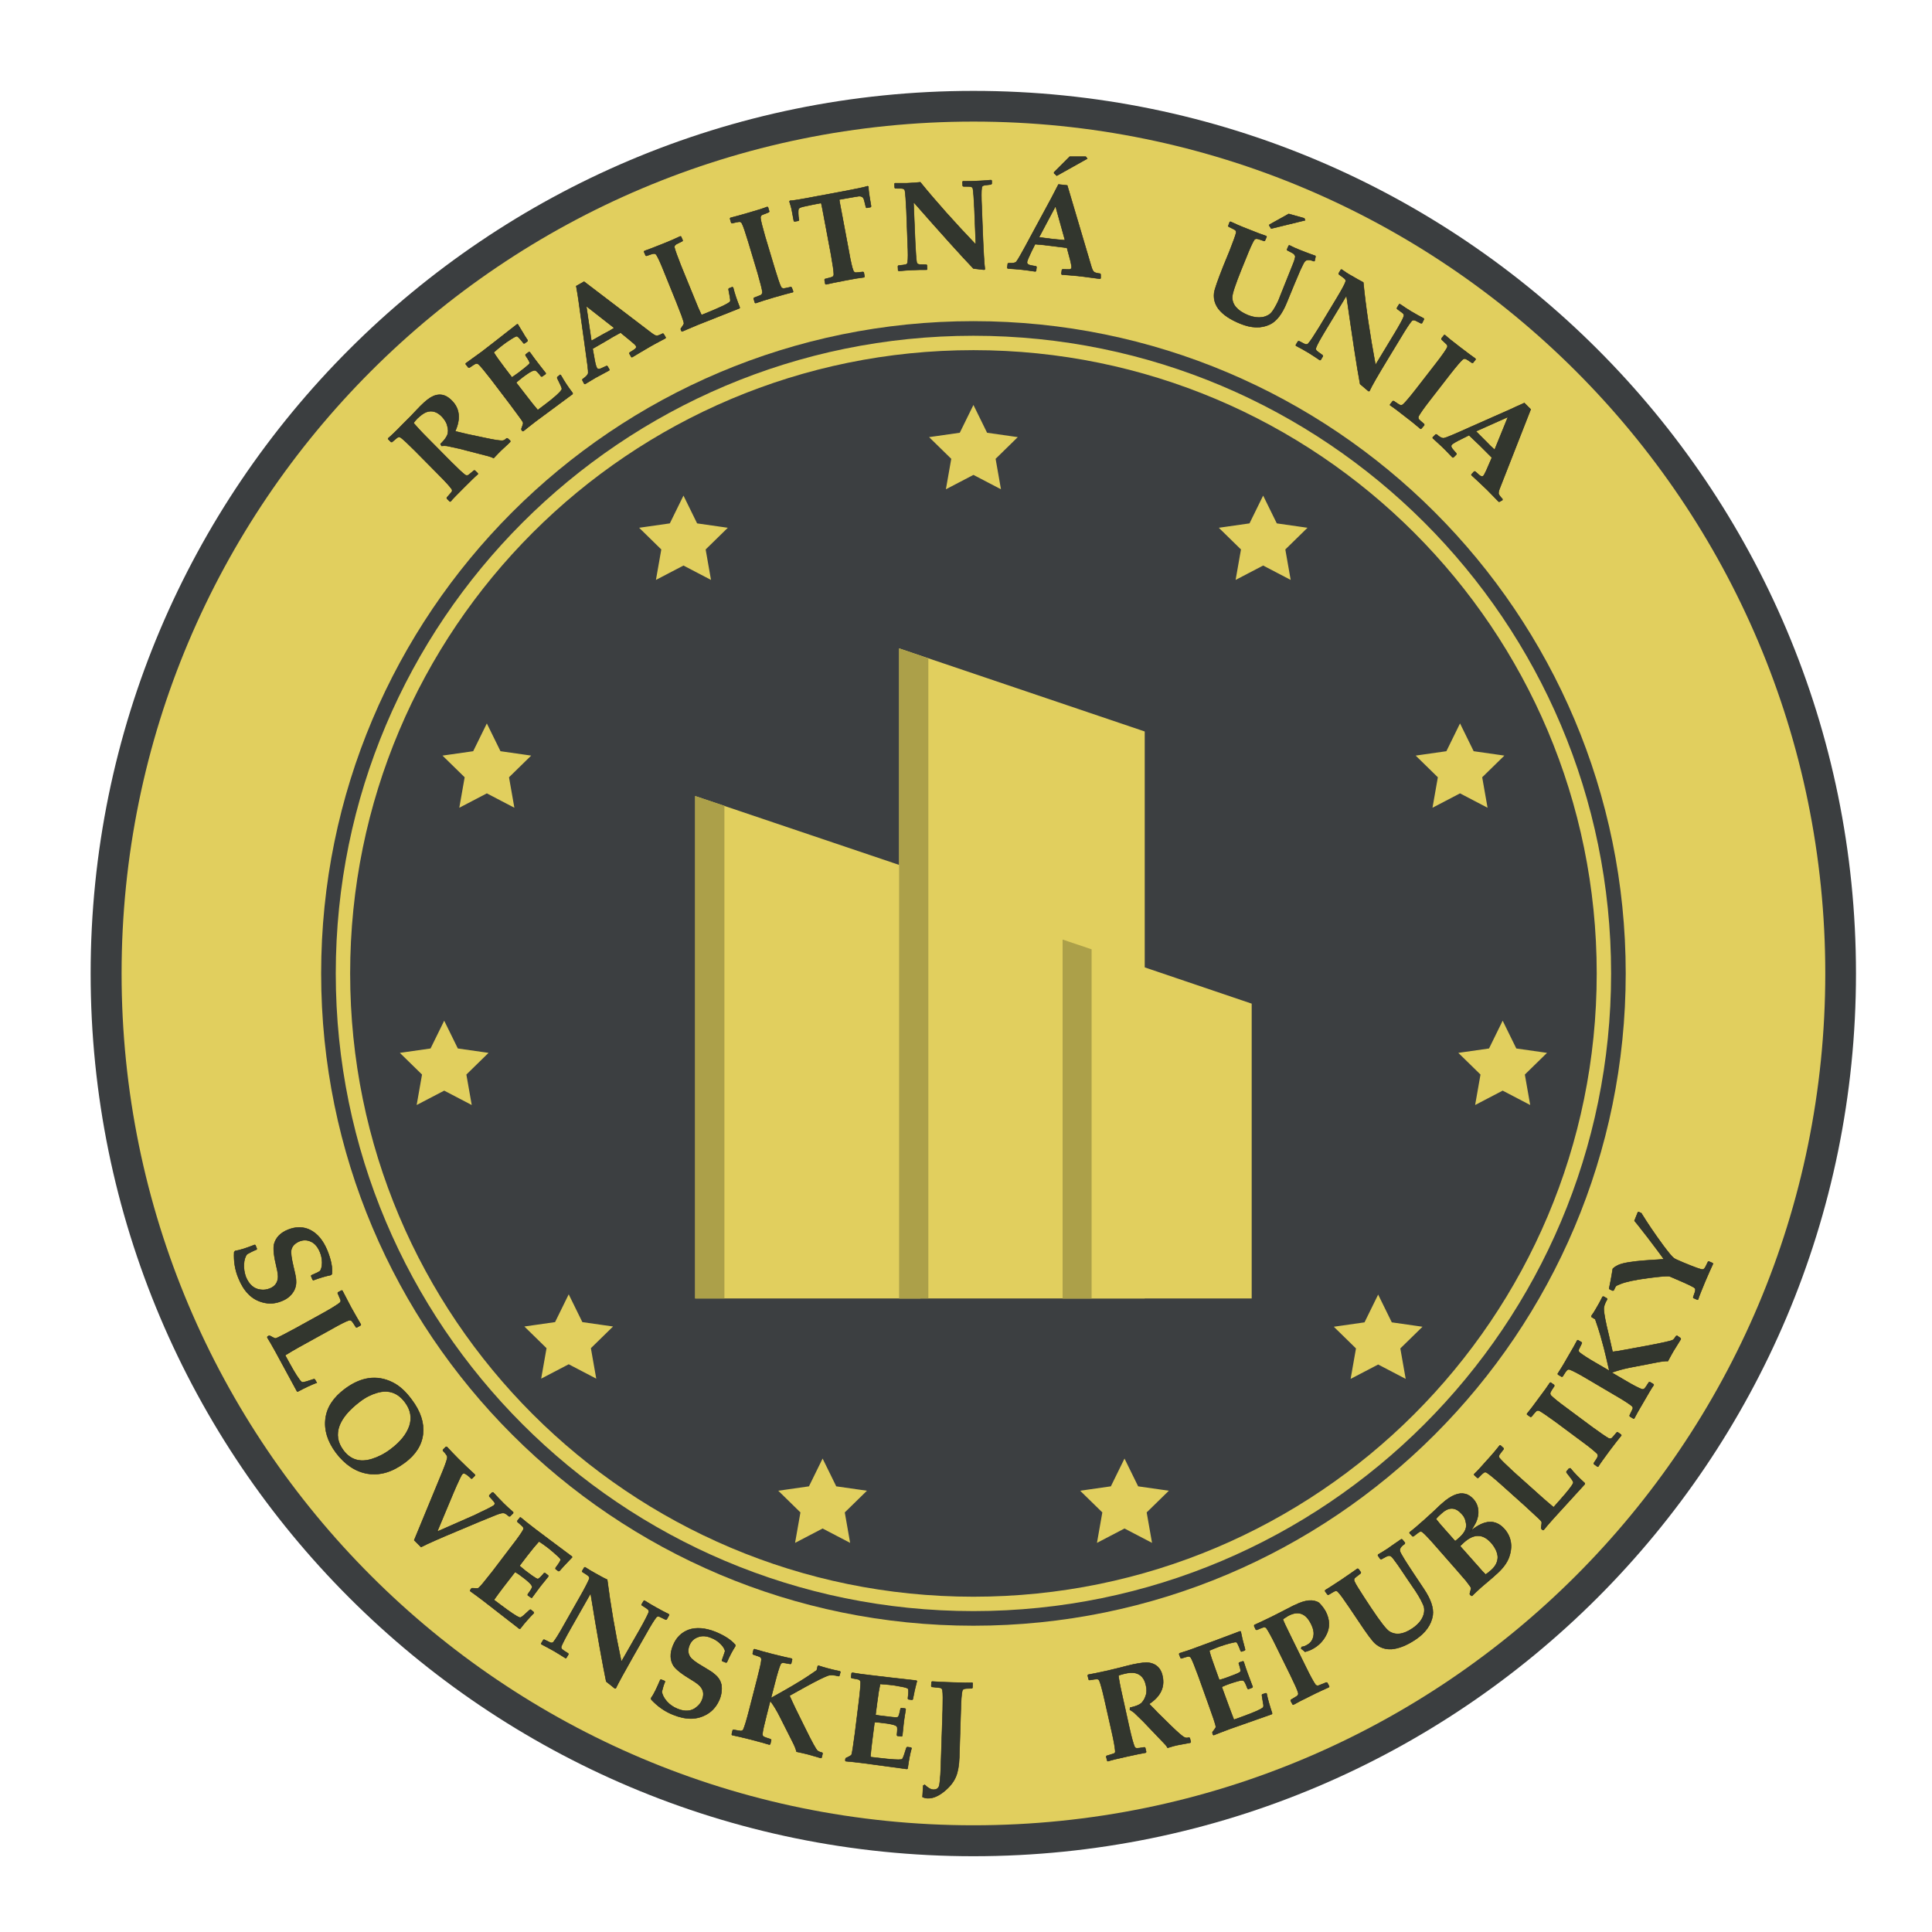
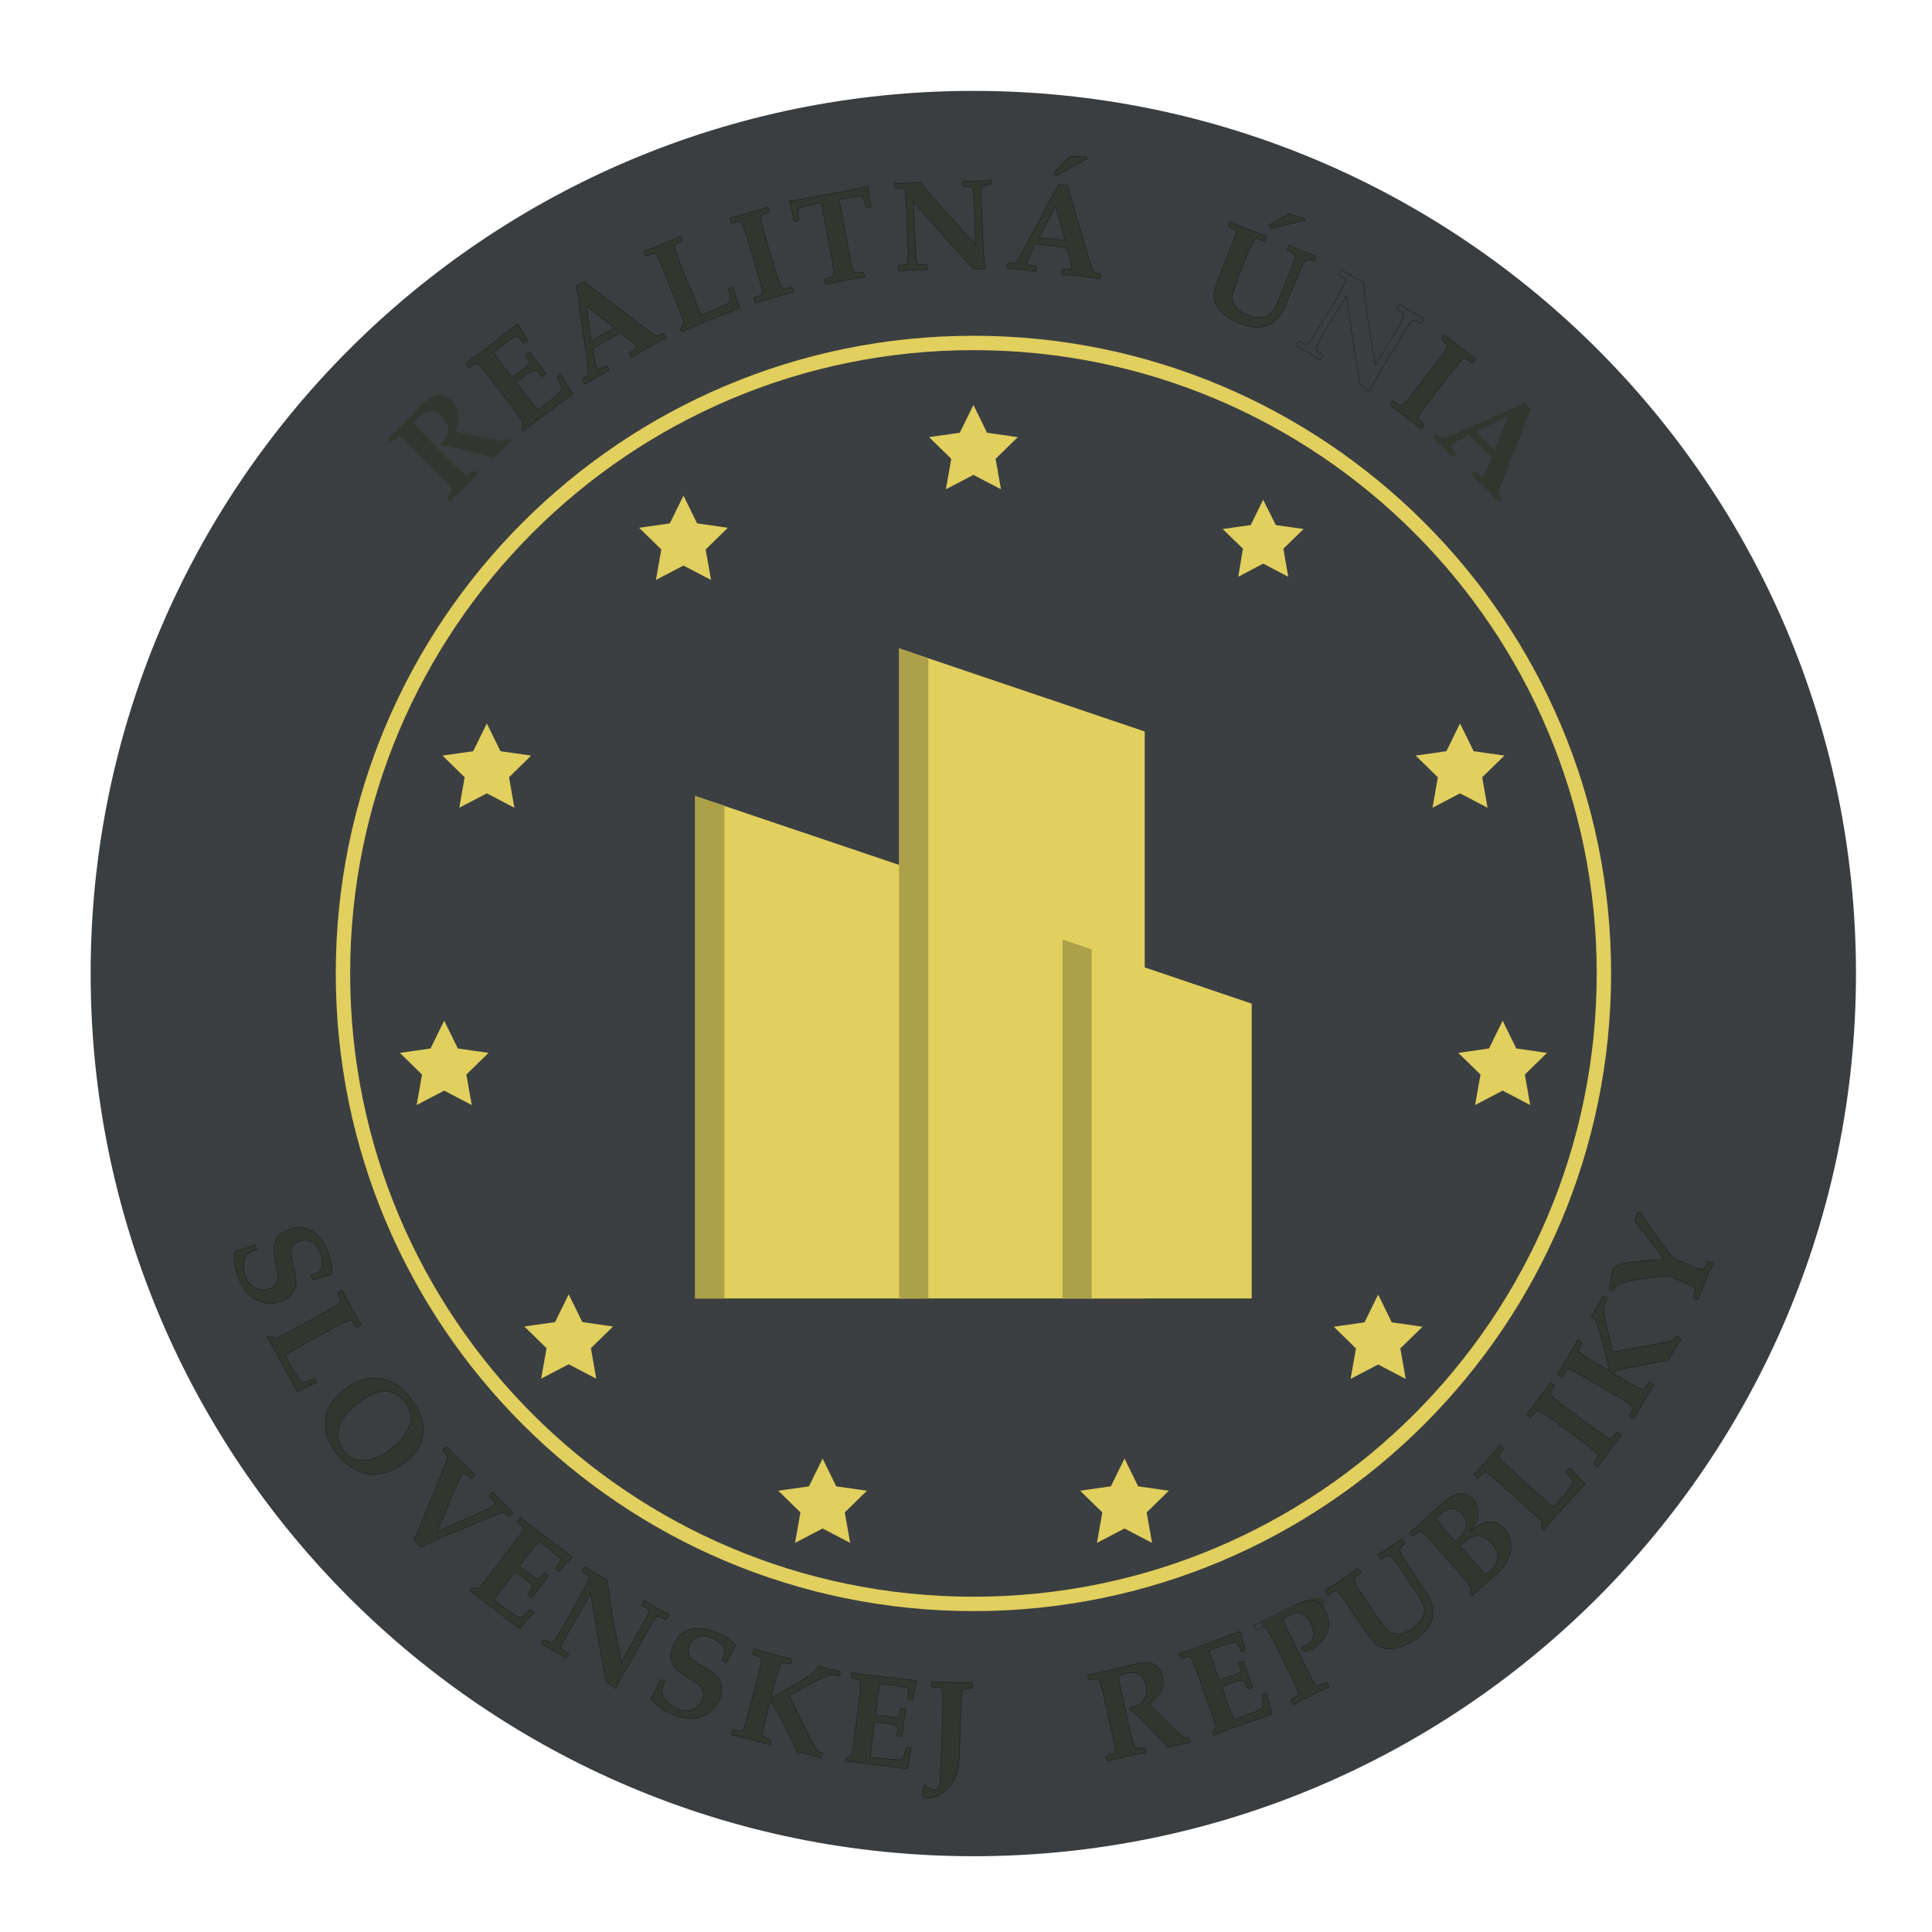
<svg xmlns="http://www.w3.org/2000/svg" xmlns:xlink="http://www.w3.org/1999/xlink" version="1.1" id="Layer_1" x="0px" y="0px" viewBox="0 0 792.9 792.9" style="enable-background:new 0 0 792.9 792.9;" xml:space="preserve">
  <style type="text/css">
	.st0{fill-rule:evenodd;clip-rule:evenodd;fill:#3B3E40;}
	.st1{clip-path:url(#SVGID_00000015351921358147113280000000168655931859634364_);fill:#3C3F41;}
	.st2{clip-path:url(#SVGID_00000015351921358147113280000000168655931859634364_);}
	.st3{fill-rule:evenodd;clip-rule:evenodd;fill:#E1CF5E;}
	.st4{fill-rule:evenodd;clip-rule:evenodd;fill:#32362E;}
	.st5{fill:none;stroke:#1C1B1D;stroke-width:0.187;stroke-miterlimit:22.926;}
</style>
  <path class="st0" d="M399.5,676.9c-153.2,0-277.4-124.2-277.4-277.4c0-153.2,124.2-277.4,277.4-277.4  c153.2,0,277.4,124.2,277.4,277.4C676.9,552.7,552.7,676.9,399.5,676.9 M399.5,37.3c-200.1,0-362.3,162.2-362.3,362.2  c0,200.1,162.2,362.3,362.3,362.3c200.1,0,362.2-162.2,362.2-362.3C761.7,199.4,599.6,37.3,399.5,37.3z" />
  <g>
    <defs>
      <path id="SVGID_1_" d="M678,399.5C678,245.7,553.3,121,399.5,121S121,245.7,121,399.5S245.7,678,399.5,678S678,553.3,678,399.5" />
    </defs>
    <use xlink:href="#SVGID_1_" style="overflow:visible;fill-rule:evenodd;clip-rule:evenodd;fill:#3C3F41;" />
    <clipPath id="SVGID_00000108303560904849978790000015296226921127600061_">
      <use xlink:href="#SVGID_1_" style="overflow:visible;" />
    </clipPath>
    <rect x="124.4" y="627.7" transform="matrix(0.985 -0.174 0.174 0.985 -111.141 88.619)" style="clip-path:url(#SVGID_00000108303560904849978790000015296226921127600061_);fill:#3C3F41;" width="648.3" height="97.8" />
    <rect x="26.3" y="73.5" transform="matrix(0.985 -0.174 0.174 0.985 -15.979 62.999)" style="clip-path:url(#SVGID_00000108303560904849978790000015296226921127600061_);fill:#3C3F41;" width="648.3" height="97.8" />
    <g style="clip-path:url(#SVGID_00000108303560904849978790000015296226921127600061_);">
      <defs>
        <rect id="SVGID_00000054978993638027893300000006260668038118777007_" x="75.4" y="108.8" transform="matrix(0.985 -0.174 0.174 0.985 -63.56 75.809)" width="648.3" height="581.3" />
      </defs>
      <use xlink:href="#SVGID_00000054978993638027893300000006260668038118777007_" style="overflow:visible;fill:#3C3F41;" />
      <clipPath id="SVGID_00000039833128687046174920000012241175983738257793_">
        <use xlink:href="#SVGID_00000054978993638027893300000006260668038118777007_" style="overflow:visible;" />
      </clipPath>
    </g>
  </g>
  <g>
    <defs>
      <polygon id="SVGID_00000006689901708534194110000016002221912861220532_" points="377.7,532.9 285.3,532.9 285.3,326.7     377.7,357.9   " />
    </defs>
    <use xlink:href="#SVGID_00000006689901708534194110000016002221912861220532_" style="overflow:visible;fill-rule:evenodd;clip-rule:evenodd;fill:#E1CF5E;" />
    <clipPath id="SVGID_00000125596948789043022960000006048461020258740115_">
      <use xlink:href="#SVGID_00000006689901708534194110000016002221912861220532_" style="overflow:visible;" />
    </clipPath>
  </g>
  <g>
    <defs>
      <polygon id="SVGID_00000070104553412614480370000016116981161418774915_" points="469.8,532.9 369,532.9 369,266.1 469.8,300.2       " />
    </defs>
    <use xlink:href="#SVGID_00000070104553412614480370000016116981161418774915_" style="overflow:visible;fill-rule:evenodd;clip-rule:evenodd;fill:#E1CF5E;" />
    <clipPath id="SVGID_00000082349368240636656130000016014889631956374707_">
      <use xlink:href="#SVGID_00000070104553412614480370000016116981161418774915_" style="overflow:visible;" />
    </clipPath>
  </g>
  <g>
    <defs>
      <polygon id="SVGID_00000181067281793187157500000016103602187637781157_" points="513.7,532.9 436.1,532.9 436.1,385.6     513.7,411.9   " />
    </defs>
    <use xlink:href="#SVGID_00000181067281793187157500000016103602187637781157_" style="overflow:visible;fill-rule:evenodd;clip-rule:evenodd;fill:#E1CF5E;" />
    <clipPath id="SVGID_00000157304477758590769190000016322876733421790910_">
      <use xlink:href="#SVGID_00000181067281793187157500000016103602187637781157_" style="overflow:visible;" />
    </clipPath>
  </g>
  <g>
    <defs>
      <polygon id="SVGID_00000109718582417103118960000013590377924956234649_" points="297.3,330.7 297.3,532.9 285.3,532.9     285.3,326.7   " />
    </defs>
    <use xlink:href="#SVGID_00000109718582417103118960000013590377924956234649_" style="overflow:visible;fill-rule:evenodd;clip-rule:evenodd;fill:#ACA049;" />
    <clipPath id="SVGID_00000124146278676390340810000015134500550100963735_">
      <use xlink:href="#SVGID_00000109718582417103118960000013590377924956234649_" style="overflow:visible;" />
    </clipPath>
  </g>
  <g>
    <defs>
      <polygon id="SVGID_00000035515618629888875980000004439682499767324305_" points="448,389.6 448,532.9 436.1,532.9 436.1,385.6       " />
    </defs>
    <use xlink:href="#SVGID_00000035515618629888875980000004439682499767324305_" style="overflow:visible;fill-rule:evenodd;clip-rule:evenodd;fill:#ACA049;" />
    <clipPath id="SVGID_00000083085985107102231700000011075789215748386703_">
      <use xlink:href="#SVGID_00000035515618629888875980000004439682499767324305_" style="overflow:visible;" />
    </clipPath>
  </g>
  <g>
    <defs>
      <polygon id="SVGID_00000141448419392266123610000001695590054432907189_" points="381,270.2 381,532.9 369,532.9 369,266.1   " />
    </defs>
    <use xlink:href="#SVGID_00000141448419392266123610000001695590054432907189_" style="overflow:visible;fill-rule:evenodd;clip-rule:evenodd;fill:#ACA049;" />
    <clipPath id="SVGID_00000170974327684221969710000017771198776836486575_">
      <use xlink:href="#SVGID_00000141448419392266123610000001695590054432907189_" style="overflow:visible;" />
    </clipPath>
  </g>
  <path class="st3" d="M399.5,655.3c-141.3,0-255.8-114.5-255.8-255.8c0-141.3,114.5-255.8,255.8-255.8  c141.3,0,255.8,114.5,255.8,255.8C655.3,540.8,540.8,655.3,399.5,655.3 M399.5,661.2C255,661.2,137.8,544,137.8,399.5  c0-144.5,117.2-261.7,261.7-261.7c144.5,0,261.7,117.1,261.7,261.7C661.2,544,544,661.2,399.5,661.2z" />
-   <path class="st3" d="M399.5,131.8c-147.9,0-267.7,119.9-267.7,267.7c0,147.9,119.9,267.7,267.7,267.7  c147.9,0,267.7-119.9,267.7-267.7C667.2,251.6,547.4,131.8,399.5,131.8 M399.5,749.1c-193.1,0-349.6-156.5-349.6-349.6  c0-193.1,156.5-349.6,349.6-349.6c193.1,0,349.6,156.5,349.6,349.6C749.1,592.6,592.6,749.1,399.5,749.1z" />
  <path class="st4" d="M209.4,180.9l0,0.4c-0.1,0.1-0.3,0.3-0.7,0.7c-1.7,1.6-2.8,2.6-3.2,3c-0.6,0.6-1.6,1.6-2.9,3  c-0.3-0.2-1.1-0.5-2.1-0.8l-12-3.1l-5.1-1.1c-0.6-0.1-1.4-0.1-2.2,0l-0.4-0.8c0.3-0.3,0.5-0.5,0.6-0.6c1.2-1.2,1.9-2.3,2.3-3.3  c0.3-1,0.3-2.1-0.1-3.5c-0.3-1.4-1.1-2.6-2.2-3.8c-2-2.1-4.2-2.7-6.4-1.9c-1.1,0.4-2.3,1.3-3.7,2.6c-0.6,0.6-1.1,1.2-1.6,1.9  c1.1,1.3,3,3.4,5.9,6.3l9.5,9.6c2.9,2.9,4.8,4.7,5.8,5.4c0.4,0.3,0.8,0.3,1.3,0.1c0.2-0.1,1-0.8,2.3-1.9l0.4,0l1.2,1.2l0,0.3  c-1.3,1.1-3.2,3-5.7,5.5c-2.6,2.6-4.5,4.5-5.5,5.7l-0.3,0l-1.2-1.2l0-0.4c1.2-1.3,1.8-2.1,2-2.3c0.3-0.5,0.2-0.9-0.1-1.3  c-0.7-1-2.5-3-5.4-5.9l-9.6-9.7c-2.9-2.9-4.8-4.7-5.8-5.4c-0.4-0.3-0.8-0.3-1.3-0.1c-0.2,0.1-1,0.8-2.3,1.9l-0.4,0l-1.2-1.2l0-0.3  c1.3-1.1,3.2-2.9,5.7-5.5c1.5-1.5,2.7-2.7,3.6-3.6c1.8-1.9,3.1-3.3,4-4.2c2.1-2.1,3.8-3.4,5.2-4c1.8-0.8,3.6-0.8,5.2,0  c0.8,0.4,1.6,1,2.4,1.8c3.3,3.3,3.7,7.5,1.4,12.6c1.6,0.4,3.3,0.8,5,1.2l7.1,1.5c4.2,0.9,6.7,1.3,7.6,1.1c0.5-0.1,0.9-0.4,1.4-0.9  l0.4,0L209.4,180.9z" />
-   <path class="st5" d="M209.4,180.9l0,0.4c-0.1,0.1-0.3,0.3-0.7,0.7c-1.7,1.6-2.8,2.6-3.2,3c-0.6,0.6-1.6,1.6-2.9,3  c-0.3-0.2-1.1-0.5-2.1-0.8l-12-3.1l-5.1-1.1c-0.6-0.1-1.4-0.1-2.2,0l-0.4-0.8c0.3-0.3,0.5-0.5,0.6-0.6c1.2-1.2,1.9-2.3,2.3-3.3  c0.3-1,0.3-2.1-0.1-3.5c-0.3-1.4-1.1-2.6-2.2-3.8c-2-2.1-4.2-2.7-6.4-1.9c-1.1,0.4-2.3,1.3-3.7,2.6c-0.6,0.6-1.1,1.2-1.6,1.9  c1.1,1.3,3,3.4,5.9,6.3l9.5,9.6c2.9,2.9,4.8,4.7,5.8,5.4c0.4,0.3,0.8,0.3,1.3,0.1c0.2-0.1,1-0.8,2.3-1.9l0.4,0l1.2,1.2l0,0.3  c-1.3,1.1-3.2,3-5.7,5.5c-2.6,2.6-4.5,4.5-5.5,5.7l-0.3,0l-1.2-1.2l0-0.4c1.2-1.3,1.8-2.1,2-2.3c0.3-0.5,0.2-0.9-0.1-1.3  c-0.7-1-2.5-3-5.4-5.9l-9.6-9.7c-2.9-2.9-4.8-4.7-5.8-5.4c-0.4-0.3-0.8-0.3-1.3-0.1c-0.2,0.1-1,0.8-2.3,1.9l-0.4,0l-1.2-1.2l0-0.3  c1.3-1.1,3.2-2.9,5.7-5.5c1.5-1.5,2.7-2.7,3.6-3.6c1.8-1.9,3.1-3.3,4-4.2c2.1-2.1,3.8-3.4,5.2-4c1.8-0.8,3.6-0.8,5.2,0  c0.8,0.4,1.6,1,2.4,1.8c3.3,3.3,3.7,7.5,1.4,12.6c1.6,0.4,3.3,0.8,5,1.2l7.1,1.5c4.2,0.9,6.7,1.3,7.6,1.1c0.5-0.1,0.9-0.4,1.4-0.9  l0.4,0L209.4,180.9z" />
  <path class="st4" d="M230.3,154.2c1.2,2.2,2.8,4.6,4.7,7.1l0,0.4L220,172.8c-2.5,1.9-4.2,3.3-5.2,4.1l-0.4,0l-0.4-0.6L214,176  c0.5-1.4,0.8-2.2,0.7-2.5c-0.1-0.4-0.7-1.3-1.9-2.9l-3.4-4.6l-7.9-10.4c-2.5-3.2-4.2-5.3-5.1-6.1c-0.4-0.3-0.8-0.4-1.3-0.2  c-0.2,0.1-1.1,0.6-2.5,1.6l-0.4-0.1l-1.1-1.4l0.1-0.3c1.4-1,3.6-2.6,6.5-4.7c2.6-2,7.4-5.7,14.5-11.3l0.3,0l1.5,2.5  c0.5,0.8,0.9,1.4,1.2,2l1.3,2l0,0.4l-1.2,0.9l-0.4,0c-1.4-1.8-2.3-2.8-2.7-2.9c-0.3-0.1-1.1,0.3-2.5,1.2c-1.4,0.9-2.6,1.7-3.6,2.5  c-1.2,0.9-2.3,1.9-3.5,2.9c0.9,1.5,2.4,3.6,4.3,6.1l3.2,4.2c1.1-0.8,2-1.4,2.7-1.9l2.7-2.1c1.2-1,1.9-1.6,1.9-1.9  c0-0.4-0.5-1.4-1.7-3.1l0-0.4l1.3-1l0.4,0c1.1,1.6,2.2,3,3.1,4.2c1.1,1.4,2.2,2.9,3.5,4.5l-0.1,0.3l-1.4,1l-0.4,0  c-1.2-1.6-2-2.4-2.5-2.5c-0.4-0.1-1.2,0.2-2.4,0.9c-0.9,0.6-1.8,1.2-2.7,1.9c-1,0.8-1.9,1.5-2.7,2.2l4.8,6.2  c1.4,1.8,2.7,3.5,4.1,5.1l2.8-2.1c4-3,6.3-5.1,6.9-6.1c0.1-0.2,0.2-0.3,0.2-0.5c0-0.3-0.2-0.8-0.5-1.5l-1.4-2.9l0-0.4l1.2-1  L230.3,154.2z" />
  <path class="st5" d="M230.3,154.2c1.2,2.2,2.8,4.6,4.7,7.1l0,0.4L220,172.8c-2.5,1.9-4.2,3.3-5.2,4.1l-0.4,0l-0.4-0.6L214,176  c0.5-1.4,0.8-2.2,0.7-2.5c-0.1-0.4-0.7-1.3-1.9-2.9l-3.4-4.6l-7.9-10.4c-2.5-3.2-4.2-5.3-5.1-6.1c-0.4-0.3-0.8-0.4-1.3-0.2  c-0.2,0.1-1.1,0.6-2.5,1.6l-0.4-0.1l-1.1-1.4l0.1-0.3c1.4-1,3.6-2.6,6.5-4.7c2.6-2,7.4-5.7,14.5-11.3l0.3,0l1.5,2.5  c0.5,0.8,0.9,1.4,1.2,2l1.3,2l0,0.4l-1.2,0.9l-0.4,0c-1.4-1.8-2.3-2.8-2.7-2.9c-0.3-0.1-1.1,0.3-2.5,1.2c-1.4,0.9-2.6,1.7-3.6,2.5  c-1.2,0.9-2.3,1.9-3.5,2.9c0.9,1.5,2.4,3.6,4.3,6.1l3.2,4.2c1.1-0.8,2-1.4,2.7-1.9l2.7-2.1c1.2-1,1.9-1.6,1.9-1.9  c0-0.4-0.5-1.4-1.7-3.1l0-0.4l1.3-1l0.4,0c1.1,1.6,2.2,3,3.1,4.2c1.1,1.4,2.2,2.9,3.5,4.5l-0.1,0.3l-1.4,1l-0.4,0  c-1.2-1.6-2-2.4-2.5-2.5c-0.4-0.1-1.2,0.2-2.4,0.9c-0.9,0.6-1.8,1.2-2.7,1.9c-1,0.8-1.9,1.5-2.7,2.2l4.8,6.2  c1.4,1.8,2.7,3.5,4.1,5.1l2.8-2.1c4-3,6.3-5.1,6.9-6.1c0.1-0.2,0.2-0.3,0.2-0.5c0-0.3-0.2-0.8-0.5-1.5l-1.4-2.9l0-0.4l1.2-1  L230.3,154.2z" />
  <path class="st4" d="M252.1,134.6l-11.5-9l2.1,14.3c1.2-0.7,2.8-1.5,4.8-2.7C249.5,136.2,251,135.3,252.1,134.6z M273.2,138.5  l-0.1,0.3c-3.4,1.8-5.4,2.9-6.1,3.3c-2.7,1.6-5.3,3.1-7.6,4.5l-0.3-0.1l-0.8-1.4l0.1-0.4l1.9-1.2c0.8-0.5,1-1,0.7-1.6  c-0.2-0.3-0.8-0.9-1.8-1.7l-4.5-3.7c-2.1,1.1-4.2,2.3-6.3,3.6c-1.2,0.7-2.9,1.7-5.2,3l0.6,3.3c0.4,2.5,0.8,4,1.1,4.5  c0.3,0.6,0.9,0.7,1.6,0.4c0.4-0.2,1.2-0.5,2.4-1.1l0.4,0.1l0.8,1.4l-0.1,0.3c-2.8,1.5-4.6,2.5-5.4,2.9c-0.6,0.3-2.1,1.3-4.5,2.7  l-0.3-0.1l-0.8-1.5l0.1-0.4c1.5-1,2.2-1.8,2.3-2.5c0.1-0.7-0.4-4.6-1.4-11.6l-2.5-17.9c-0.2-1.4-0.5-3.5-1-6.2l3.2-1.8l27.7,21.1  c1.1,0.8,1.8,1.2,2.3,1.1c0.6-0.1,1.3-0.4,2.3-0.9l0.3,0.1L273.2,138.5z" />
  <path class="st5" d="M252.1,134.6l-11.5-9l2.1,14.3c1.2-0.7,2.8-1.5,4.8-2.7C249.5,136.2,251,135.3,252.1,134.6z M273.2,138.5  l-0.1,0.3c-3.4,1.8-5.4,2.9-6.1,3.3c-2.7,1.6-5.3,3.1-7.6,4.5l-0.3-0.1l-0.8-1.4l0.1-0.4l1.9-1.2c0.8-0.5,1-1,0.7-1.6  c-0.2-0.3-0.8-0.9-1.8-1.7l-4.5-3.7c-2.1,1.1-4.2,2.3-6.3,3.6c-1.2,0.7-2.9,1.7-5.2,3l0.6,3.3c0.4,2.5,0.8,4,1.1,4.5  c0.3,0.6,0.9,0.7,1.6,0.4c0.4-0.2,1.2-0.5,2.4-1.1l0.4,0.1l0.8,1.4l-0.1,0.3c-2.8,1.5-4.6,2.5-5.4,2.9c-0.6,0.3-2.1,1.3-4.5,2.7  l-0.3-0.1l-0.8-1.5l0.1-0.4c1.5-1,2.2-1.8,2.3-2.5c0.1-0.7-0.4-4.6-1.4-11.6l-2.5-17.9c-0.2-1.4-0.5-3.5-1-6.2l3.2-1.8l27.7,21.1  c1.1,0.8,1.8,1.2,2.3,1.1c0.6-0.1,1.3-0.4,2.3-0.9l0.3,0.1L273.2,138.5z" />
  <path class="st4" d="M300.9,118.1c0.6,2.5,1.5,5.1,2.7,8.1l-0.1,0.3l-17.4,6.9c-2.9,1.2-4.9,2.1-6.1,2.6l-0.3-0.1l-0.3-0.7l0-0.3  c0.9-1.2,1.3-1.9,1.3-2.2c0-0.3-0.3-1.4-1-3.3l-2.1-5.4l-4.9-12.1c-1.5-3.8-2.6-6.2-3.3-7.3c-0.3-0.4-0.7-0.6-1.2-0.5  c-0.3,0-1.2,0.3-2.9,0.9l-0.3-0.1l-0.7-1.6l0.2-0.3c1.7-0.6,4.1-1.5,7.3-2.8c3.3-1.3,5.7-2.4,7.4-3.2l0.3,0.1l0.7,1.6l-0.2,0.3  c-1.6,0.8-2.5,1.2-2.7,1.4c-0.4,0.3-0.6,0.7-0.5,1.2c0.3,1.2,1.2,3.7,2.7,7.5l5.8,14.2c0.8,2.1,1.7,4.1,2.6,6l3.2-1.3  c4.6-1.9,7.4-3.2,8.3-4c0.2-0.1,0.2-0.3,0.3-0.4c0.1-0.3,0-0.8-0.1-1.6l-0.6-3.2l0.1-0.4l1.5-0.6L300.9,118.1z" />
  <path class="st5" d="M300.9,118.1c0.6,2.5,1.5,5.1,2.7,8.1l-0.1,0.3l-17.4,6.9c-2.9,1.2-4.9,2.1-6.1,2.6l-0.3-0.1l-0.3-0.7l0-0.3  c0.9-1.2,1.3-1.9,1.3-2.2c0-0.3-0.3-1.4-1-3.3l-2.1-5.4l-4.9-12.1c-1.5-3.8-2.6-6.2-3.3-7.3c-0.3-0.4-0.7-0.6-1.2-0.5  c-0.3,0-1.2,0.3-2.9,0.9l-0.3-0.1l-0.7-1.6l0.2-0.3c1.7-0.6,4.1-1.5,7.3-2.8c3.3-1.3,5.7-2.4,7.4-3.2l0.3,0.1l0.7,1.6l-0.2,0.3  c-1.6,0.8-2.5,1.2-2.7,1.4c-0.4,0.3-0.6,0.7-0.5,1.2c0.3,1.2,1.2,3.7,2.7,7.5l5.8,14.2c0.8,2.1,1.7,4.1,2.6,6l3.2-1.3  c4.6-1.9,7.4-3.2,8.3-4c0.2-0.1,0.2-0.3,0.3-0.4c0.1-0.3,0-0.8-0.1-1.6l-0.6-3.2l0.1-0.4l1.5-0.6L300.9,118.1z" />
  <path class="st4" d="M325.5,119.6l-0.1,0.3c-1.7,0.4-4.2,1.1-7.7,2.1c-3.4,1-5.9,1.8-7.6,2.4l-0.3-0.2l-0.5-1.7l0.2-0.3  c1.6-0.6,2.6-1,2.8-1.1c0.4-0.3,0.6-0.7,0.6-1.2c-0.1-1.2-0.8-3.8-1.9-7.7l-3.9-13c-1.2-3.9-2-6.4-2.6-7.5c-0.2-0.5-0.6-0.7-1.1-0.7  c-0.3,0-1.3,0.2-3,0.6l-0.3-0.2l-0.5-1.7l0.2-0.3c1.6-0.4,4.2-1.1,7.6-2.1c3.5-1,6-1.8,7.5-2.4l0.3,0.2l0.5,1.7l-0.2,0.3  c-1.6,0.6-2.6,1-2.8,1.1c-0.4,0.3-0.6,0.7-0.6,1.2c0.1,1.2,0.8,3.8,1.9,7.7l3.9,13c1.2,3.9,2,6.4,2.6,7.6c0.2,0.4,0.6,0.7,1.1,0.7  c0.3,0,1.3-0.2,3-0.6l0.3,0.2L325.5,119.6z" />
  <path class="st5" d="M325.5,119.6l-0.1,0.3c-1.7,0.4-4.2,1.1-7.7,2.1c-3.4,1-5.9,1.8-7.6,2.4l-0.3-0.2l-0.5-1.7l0.2-0.3  c1.6-0.6,2.6-1,2.8-1.1c0.4-0.3,0.6-0.7,0.6-1.2c-0.1-1.2-0.8-3.8-1.9-7.7l-3.9-13c-1.2-3.9-2-6.4-2.6-7.5c-0.2-0.5-0.6-0.7-1.1-0.7  c-0.3,0-1.3,0.2-3,0.6l-0.3-0.2l-0.5-1.7l0.2-0.3c1.6-0.4,4.2-1.1,7.6-2.1c3.5-1,6-1.8,7.5-2.4l0.3,0.2l0.5,1.7l-0.2,0.3  c-1.6,0.6-2.6,1-2.8,1.1c-0.4,0.3-0.6,0.7-0.6,1.2c0.1,1.2,0.8,3.8,1.9,7.7l3.9,13c1.2,3.9,2,6.4,2.6,7.6c0.2,0.4,0.6,0.7,1.1,0.7  c0.3,0,1.3-0.2,3-0.6l0.3,0.2L325.5,119.6z" />
  <path class="st4" d="M356.4,76.6c0,1.3,0.2,2.6,0.4,3.9l0.7,4.2l-0.2,0.3l-1.6,0.3l-0.3-0.2c-0.5-2.1-0.8-3.4-1-3.7  c-0.3-0.6-0.9-0.9-1.8-0.9c-0.3,0-1.9,0.3-4.8,0.8l-3.4,0.6c0.1,0.6,0.5,2.9,1.3,7l2.7,14.4c0.7,4,1.3,6.6,1.8,7.8  c0.2,0.5,0.5,0.7,1,0.8c0.3,0,1.3-0.1,3-0.3l0.3,0.2l0.3,1.7l-0.2,0.3c-1.7,0.2-4.3,0.6-7.8,1.3c-3.6,0.7-6.2,1.2-7.8,1.6l-0.3-0.2  l-0.3-1.7l0.2-0.3c1.7-0.4,2.7-0.7,2.9-0.8c0.5-0.2,0.7-0.6,0.7-1.1c0-1.3-0.4-3.9-1.1-7.9l-2.7-14.4c-0.8-4.2-1.2-6.5-1.4-7  l-3.6,0.7c-3,0.6-4.8,1-5.2,1.3c-0.3,0.2-0.4,0.3-0.5,0.5c-0.1,0.3-0.1,0.9-0.1,1.7c0,0.9,0.1,1.8,0.3,2.8l-0.2,0.3l-1.6,0.3  l-0.3-0.2l-0.8-4.3c-0.2-1.2-0.6-2.4-1-3.7l0.2-0.3c1,0,4.7-0.6,10.9-1.8l10.2-1.9c5.8-1.1,9.4-1.8,10.8-2.3L356.4,76.6z" />
  <path class="st5" d="M356.4,76.6c0,1.3,0.2,2.6,0.4,3.9l0.7,4.2l-0.2,0.3l-1.6,0.3l-0.3-0.2c-0.5-2.1-0.8-3.4-1-3.7  c-0.3-0.6-0.9-0.9-1.8-0.9c-0.3,0-1.9,0.3-4.8,0.8l-3.4,0.6c0.1,0.6,0.5,2.9,1.3,7l2.7,14.4c0.7,4,1.3,6.6,1.8,7.8  c0.2,0.5,0.5,0.7,1,0.8c0.3,0,1.3-0.1,3-0.3l0.3,0.2l0.3,1.7l-0.2,0.3c-1.7,0.2-4.3,0.6-7.8,1.3c-3.6,0.7-6.2,1.2-7.8,1.6l-0.3-0.2  l-0.3-1.7l0.2-0.3c1.7-0.4,2.7-0.7,2.9-0.8c0.5-0.2,0.7-0.6,0.7-1.1c0-1.3-0.4-3.9-1.1-7.9l-2.7-14.4c-0.8-4.2-1.2-6.5-1.4-7  l-3.6,0.7c-3,0.6-4.8,1-5.2,1.3c-0.3,0.2-0.4,0.3-0.5,0.5c-0.1,0.3-0.1,0.9-0.1,1.7c0,0.9,0.1,1.8,0.3,2.8l-0.2,0.3l-1.6,0.3  l-0.3-0.2l-0.8-4.3c-0.2-1.2-0.6-2.4-1-3.7l0.2-0.3c1,0,4.7-0.6,10.9-1.8l10.2-1.9c5.8-1.1,9.4-1.8,10.8-2.3L356.4,76.6z" />
  <path class="st4" d="M407,75.4l-0.3,0.3c-1.7,0.2-2.7,0.3-3,0.4c-0.5,0.2-0.8,0.5-0.8,1c-0.2,1.2-0.2,3.9,0,8l0.4,10.4  c0.3,7.7,0.6,12.7,0.9,15l-0.3,0.2c-1.9-0.2-3.4-0.4-4.4-0.5c-4.8-5-13-14.1-24.6-27.3l0.7,16.8c0.2,4.1,0.4,6.7,0.6,7.9  c0.1,0.5,0.4,0.8,0.9,0.9c0.3,0.1,1.3,0.1,3,0.1l0.3,0.2l0.1,1.7l-0.2,0.2c-2,0-3.8,0-5.5,0.1c-2,0.1-3.9,0.2-5.9,0.4l-0.3-0.2  l-0.1-1.7l0.2-0.3c1.7-0.2,2.7-0.3,3-0.4c0.5-0.2,0.8-0.5,0.8-1c0.2-1.2,0.2-3.9,0-8L372,86.2c-0.2-4.1-0.4-6.7-0.6-7.9  c-0.1-0.5-0.4-0.8-0.9-0.9c-0.3-0.1-1.3-0.1-3-0.1l-0.3-0.2l-0.1-1.7l0.2-0.2c1.6,0,3.2,0,4.7,0c2.3-0.1,4.2-0.2,5.7-0.4  c6.5,8,14.1,16.5,22.8,25.6l-0.6-15c-0.2-4.1-0.4-6.7-0.6-7.9c-0.1-0.5-0.4-0.8-0.9-0.9c-0.3-0.1-1.3-0.1-3-0.1l-0.3-0.2l-0.1-1.7  l0.2-0.2c1.9,0,3.7,0,5.5-0.1c2.2-0.1,4.2-0.2,6-0.4l0.3,0.2L407,75.4z" />
  <path class="st5" d="M407,75.4l-0.3,0.3c-1.7,0.2-2.7,0.3-3,0.4c-0.5,0.2-0.8,0.5-0.8,1c-0.2,1.2-0.2,3.9,0,8l0.4,10.4  c0.3,7.7,0.6,12.7,0.9,15l-0.3,0.2c-1.9-0.2-3.4-0.4-4.4-0.5c-4.8-5-13-14.1-24.6-27.3l0.7,16.8c0.2,4.1,0.4,6.7,0.6,7.9  c0.1,0.5,0.4,0.8,0.9,0.9c0.3,0.1,1.3,0.1,3,0.1l0.3,0.2l0.1,1.7l-0.2,0.2c-2,0-3.8,0-5.5,0.1c-2,0.1-3.9,0.2-5.9,0.4l-0.3-0.2  l-0.1-1.7l0.2-0.3c1.7-0.2,2.7-0.3,3-0.4c0.5-0.2,0.8-0.5,0.8-1c0.2-1.2,0.2-3.9,0-8L372,86.2c-0.2-4.1-0.4-6.7-0.6-7.9  c-0.1-0.5-0.4-0.8-0.9-0.9c-0.3-0.1-1.3-0.1-3-0.1l-0.3-0.2l-0.1-1.7l0.2-0.2c1.6,0,3.2,0,4.7,0c2.3-0.1,4.2-0.2,5.7-0.4  c6.5,8,14.1,16.5,22.8,25.6l-0.6-15c-0.2-4.1-0.4-6.7-0.6-7.9c-0.1-0.5-0.4-0.8-0.9-0.9c-0.3-0.1-1.3-0.1-3-0.1l-0.3-0.2l-0.1-1.7  l0.2-0.2c1.9,0,3.7,0,5.5-0.1c2.2-0.1,4.2-0.2,6-0.4l0.3,0.2L407,75.4z" />
  <path class="st4" d="M446.2,65.1l-12.5,7l-1.1-1l0-0.4l6.4-6.4l6.6,0L446.2,65.1z M437.1,98.6l-3.9-14l-6.8,12.8  c1.4,0.2,3.2,0.4,5.4,0.7C434,98.3,435.7,98.5,437.1,98.6z M451.7,114.2l-0.3,0.2c-3.8-0.5-6-0.8-6.8-0.9c-3.1-0.4-6.1-0.6-8.8-0.8  l-0.2-0.3l0.2-1.6l0.3-0.3l2.2,0.1c0.9,0.1,1.4-0.2,1.5-0.8c0-0.4-0.1-1.2-0.4-2.5l-1.5-5.6c-2.3-0.3-4.7-0.6-7.2-0.9  c-1.3-0.2-3.3-0.4-5.9-0.6l-1.5,3c-1.1,2.3-1.7,3.7-1.8,4.3c-0.1,0.6,0.3,1.1,1.1,1.3c0.4,0.1,1.3,0.3,2.6,0.5l0.2,0.3l-0.2,1.6  l-0.3,0.2c-3.1-0.5-5.2-0.7-6.1-0.8c-0.7-0.1-2.4-0.2-5.2-0.4l-0.2-0.3l0.2-1.7l0.3-0.2c1.8,0.1,2.9-0.1,3.3-0.7  c0.5-0.6,2.4-3.9,5.7-10.1l8.6-15.9c0.6-1.2,1.6-3.1,2.9-5.6l3.6,0.4l9.9,33.4c0.4,1.3,0.8,2,1.2,2.2c0.5,0.3,1.3,0.5,2.4,0.6  l0.2,0.3L451.7,114.2z" />
  <path class="st5" d="M446.2,65.1l-12.5,7l-1.1-1l0-0.4l6.4-6.4l6.6,0L446.2,65.1z M437.1,98.6l-3.9-14l-6.8,12.8  c1.4,0.2,3.2,0.4,5.4,0.7C434,98.3,435.7,98.5,437.1,98.6z M451.7,114.2l-0.3,0.2c-3.8-0.5-6-0.8-6.8-0.9c-3.1-0.4-6.1-0.6-8.8-0.8  l-0.2-0.3l0.2-1.6l0.3-0.3l2.2,0.1c0.9,0.1,1.4-0.2,1.5-0.8c0-0.4-0.1-1.2-0.4-2.5l-1.5-5.6c-2.3-0.3-4.7-0.6-7.2-0.9  c-1.3-0.2-3.3-0.4-5.9-0.6l-1.5,3c-1.1,2.3-1.7,3.7-1.8,4.3c-0.1,0.6,0.3,1.1,1.1,1.3c0.4,0.1,1.3,0.3,2.6,0.5l0.2,0.3l-0.2,1.6  l-0.3,0.2c-3.1-0.5-5.2-0.7-6.1-0.8c-0.7-0.1-2.4-0.2-5.2-0.4l-0.2-0.3l0.2-1.7l0.3-0.2c1.8,0.1,2.9-0.1,3.3-0.7  c0.5-0.6,2.4-3.9,5.7-10.1l8.6-15.9c0.6-1.2,1.6-3.1,2.9-5.6l3.6,0.4l9.9,33.4c0.4,1.3,0.8,2,1.2,2.2c0.5,0.3,1.3,0.5,2.4,0.6  l0.2,0.3L451.7,114.2z" />
  <path class="st4" d="M535.6,90.4l-13.9,3.4l-0.8-1.3l0.1-0.3l7.9-4.4l6.4,1.8L535.6,90.4z M539.5,107.1l-0.3,0.1  c-1.9-0.8-3.1-0.7-3.8,0.2c-0.4,0.5-0.9,1.7-1.8,3.5c-0.6,1.4-1.4,3.3-2.5,5.9l-3,7.3c-1.9,4.7-4.2,7.7-6.9,9  c-3.5,1.7-7.6,1.6-12.2-0.3c-4.2-1.7-7.1-3.7-8.9-6c-1.5-2-2.1-4.2-1.8-6.6c0.2-1.5,1.5-5.2,3.8-11l2.5-6.1c1.5-3.8,2.4-6.3,2.7-7.5  c0.1-0.5,0-0.9-0.4-1.2c-0.2-0.2-1.1-0.6-2.7-1.4l-0.1-0.3l0.6-1.6l0.3-0.1c1.5,0.7,3.9,1.8,7.3,3.1c3.4,1.4,5.9,2.3,7.4,2.8  l0.1,0.3l-0.7,1.6l-0.3,0.1c-1.7-0.6-2.6-0.9-2.9-0.9c-0.5-0.1-0.9,0.1-1.2,0.5c-0.7,1.1-1.8,3.5-3.3,7.3l-2,4.9  c-2.4,6-3.7,9.8-3.7,11.3c0,3.1,2.1,5.5,6.3,7.3c2.8,1.1,5.2,1.3,7.3,0.6c1-0.4,1.8-0.8,2.3-1.4c0.6-0.6,1.2-1.5,1.9-2.8  c0.7-1.2,1.3-2.5,1.8-3.9l2-5c1.7-4.2,2.8-7,3.4-8.5c0.6-1.4,0.8-2.4,0.9-2.9c0-0.4-0.2-0.7-0.5-1.1c-0.3-0.3-1.2-0.8-2.8-1.6  l-0.1-0.3l0.7-1.6l0.3-0.1c1.3,0.7,2.7,1.3,4.2,1.9c1.1,0.4,3.2,1.3,6.4,2.4l0.1,0.3L539.5,107.1z" />
  <path class="st5" d="M535.6,90.4l-13.9,3.4l-0.8-1.3l0.1-0.3l7.9-4.4l6.4,1.8L535.6,90.4z M539.5,107.1l-0.3,0.1  c-1.9-0.8-3.1-0.7-3.8,0.2c-0.4,0.5-0.9,1.7-1.8,3.5c-0.6,1.4-1.4,3.3-2.5,5.9l-3,7.3c-1.9,4.7-4.2,7.7-6.9,9  c-3.5,1.7-7.6,1.6-12.2-0.3c-4.2-1.7-7.1-3.7-8.9-6c-1.5-2-2.1-4.2-1.8-6.6c0.2-1.5,1.5-5.2,3.8-11l2.5-6.1c1.5-3.8,2.4-6.3,2.7-7.5  c0.1-0.5,0-0.9-0.4-1.2c-0.2-0.2-1.1-0.6-2.7-1.4l-0.1-0.3l0.6-1.6l0.3-0.1c1.5,0.7,3.9,1.8,7.3,3.1c3.4,1.4,5.9,2.3,7.4,2.8  l0.1,0.3l-0.7,1.6l-0.3,0.1c-1.7-0.6-2.6-0.9-2.9-0.9c-0.5-0.1-0.9,0.1-1.2,0.5c-0.7,1.1-1.8,3.5-3.3,7.3l-2,4.9  c-2.4,6-3.7,9.8-3.7,11.3c0,3.1,2.1,5.5,6.3,7.3c2.8,1.1,5.2,1.3,7.3,0.6c1-0.4,1.8-0.8,2.3-1.4c0.6-0.6,1.2-1.5,1.9-2.8  c0.7-1.2,1.3-2.5,1.8-3.9l2-5c1.7-4.2,2.8-7,3.4-8.5c0.6-1.4,0.8-2.4,0.9-2.9c0-0.4-0.2-0.7-0.5-1.1c-0.3-0.3-1.2-0.8-2.8-1.6  l-0.1-0.3l0.7-1.6l0.3-0.1c1.3,0.7,2.7,1.3,4.2,1.9c1.1,0.4,3.2,1.3,6.4,2.4l0.1,0.3L539.5,107.1z" />
-   <path class="st4" d="M583.6,132.6l-0.4,0.1c-1.6-0.8-2.5-1.3-2.7-1.3c-0.5-0.1-0.9,0-1.2,0.4c-0.8,0.9-2.3,3.2-4.4,6.7l-5.4,8.9  c-4,6.6-6.5,10.9-7.5,13.1l-0.4,0c-1.5-1.3-2.6-2.2-3.4-2.9c-1.3-6.8-3.1-18.9-5.6-36.3l-8.7,14.4c-2.1,3.5-3.4,5.8-3.8,7  c-0.2,0.5-0.1,0.9,0.3,1.3c0.2,0.2,1,0.8,2.4,1.8l0.1,0.4l-0.9,1.5l-0.3,0.1c-1.6-1.1-3.2-2.1-4.6-3c-1.7-1-3.4-2-5.2-2.9l-0.1-0.3  l0.9-1.5l0.4-0.1c1.5,0.8,2.5,1.3,2.7,1.3c0.5,0.1,0.9,0,1.2-0.4c0.8-0.9,2.3-3.2,4.4-6.6l7-11.6c2.1-3.5,3.4-5.8,3.8-7  c0.2-0.5,0.1-0.9-0.3-1.3c-0.2-0.2-1-0.8-2.4-1.8l-0.1-0.4l0.9-1.5l0.3-0.1c1.3,0.9,2.6,1.8,3.9,2.5c2,1.2,3.7,2.1,5,2.8  c1,10.2,2.7,21.5,5,33.9l7.8-12.9c2.1-3.5,3.4-5.8,3.8-7c0.2-0.5,0.1-0.9-0.3-1.3c-0.2-0.2-1-0.8-2.4-1.8l-0.1-0.4l0.9-1.5l0.3-0.1  c1.6,1.1,3.1,2.1,4.6,3c1.9,1.1,3.6,2.1,5.2,2.9l0.1,0.3L583.6,132.6z" />
  <path class="st5" d="M583.6,132.6l-0.4,0.1c-1.6-0.8-2.5-1.3-2.7-1.3c-0.5-0.1-0.9,0-1.2,0.4c-0.8,0.9-2.3,3.2-4.4,6.7l-5.4,8.9  c-4,6.6-6.5,10.9-7.5,13.1l-0.4,0c-1.5-1.3-2.6-2.2-3.4-2.9c-1.3-6.8-3.1-18.9-5.6-36.3l-8.7,14.4c-2.1,3.5-3.4,5.8-3.8,7  c-0.2,0.5-0.1,0.9,0.3,1.3c0.2,0.2,1,0.8,2.4,1.8l0.1,0.4l-0.9,1.5l-0.3,0.1c-1.6-1.1-3.2-2.1-4.6-3c-1.7-1-3.4-2-5.2-2.9l-0.1-0.3  l0.9-1.5l0.4-0.1c1.5,0.8,2.5,1.3,2.7,1.3c0.5,0.1,0.9,0,1.2-0.4c0.8-0.9,2.3-3.2,4.4-6.6l7-11.6c2.1-3.5,3.4-5.8,3.8-7  c0.2-0.5,0.1-0.9-0.3-1.3c-0.2-0.2-1-0.8-2.4-1.8l-0.1-0.4l0.9-1.5l0.3-0.1c1.3,0.9,2.6,1.8,3.9,2.5c2,1.2,3.7,2.1,5,2.8  c1,10.2,2.7,21.5,5,33.9l7.8-12.9c2.1-3.5,3.4-5.8,3.8-7c0.2-0.5,0.1-0.9-0.3-1.3c-0.2-0.2-1-0.8-2.4-1.8l-0.1-0.4l0.9-1.5l0.3-0.1  c1.6,1.1,3.1,2.1,4.6,3c1.9,1.1,3.6,2.1,5.2,2.9l0.1,0.3L583.6,132.6z" />
  <path class="st4" d="M583.3,175.9l-0.3,0.1c-1.3-1.1-3.3-2.8-6.2-5c-2.8-2.2-4.9-3.8-6.3-4.7l0-0.3l1.1-1.4l0.4,0  c1.4,1,2.3,1.5,2.5,1.6c0.5,0.2,0.9,0.1,1.3-0.2c0.9-0.8,2.7-2.9,5.2-6.1l8.3-10.7c2.5-3.2,4-5.4,4.6-6.5c0.2-0.4,0.2-0.9-0.1-1.3  c-0.2-0.2-0.9-0.9-2.2-2.1l0-0.4l1.1-1.4l0.3,0c1.2,1.1,3.3,2.8,6.2,5c2.9,2.2,5,3.8,6.3,4.7l0.1,0.3l-1.1,1.4l-0.4,0  c-1.4-1-2.3-1.5-2.5-1.6c-0.5-0.2-0.9-0.1-1.3,0.2c-0.9,0.8-2.7,2.9-5.2,6.1l-8.3,10.7c-2.5,3.2-4,5.4-4.6,6.5  c-0.2,0.4-0.2,0.9,0.1,1.3c0.2,0.2,0.9,0.9,2.2,2l0,0.4L583.3,175.9z" />
  <path class="st5" d="M583.3,175.9l-0.3,0.1c-1.3-1.1-3.3-2.8-6.2-5c-2.8-2.2-4.9-3.8-6.3-4.7l0-0.3l1.1-1.4l0.4,0  c1.4,1,2.3,1.5,2.5,1.6c0.5,0.2,0.9,0.1,1.3-0.2c0.9-0.8,2.7-2.9,5.2-6.1l8.3-10.7c2.5-3.2,4-5.4,4.6-6.5c0.2-0.4,0.2-0.9-0.1-1.3  c-0.2-0.2-0.9-0.9-2.2-2.1l0-0.4l1.1-1.4l0.3,0c1.2,1.1,3.3,2.8,6.2,5c2.9,2.2,5,3.8,6.3,4.7l0.1,0.3l-1.1,1.4l-0.4,0  c-1.4-1-2.3-1.5-2.5-1.6c-0.5-0.2-0.9-0.1-1.3,0.2c-0.9,0.8-2.7,2.9-5.2,6.1l-8.3,10.7c-2.5,3.2-4,5.4-4.6,6.5  c-0.2,0.4-0.2,0.9,0.1,1.3c0.2,0.2,0.9,0.9,2.2,2l0,0.4L583.3,175.9z" />
  <path class="st4" d="M613.4,184.6l5.5-13.5l-13.2,5.9c1,1,2.3,2.3,3.9,3.9C611.1,182.5,612.4,183.7,613.4,184.6z M615.4,205.9  l-0.3,0c-2.6-2.7-4.3-4.4-4.8-4.9c-2.3-2.2-4.4-4.2-6.4-6l0-0.3l1.1-1.2l0.4,0l1.7,1.5c0.7,0.6,1.3,0.7,1.7,0.3  c0.3-0.3,0.6-1,1.2-2.2l2.3-5.3c-1.7-1.7-3.4-3.4-5.1-5.1c-1-0.9-2.4-2.3-4.3-4.1l-3,1.5c-2.3,1.1-3.6,1.9-4,2.3  c-0.5,0.5-0.4,1,0.1,1.7c0.3,0.4,0.8,1,1.7,2l0,0.4l-1.2,1.2l-0.4,0c-2.2-2.3-3.6-3.8-4.3-4.4c-0.5-0.5-1.8-1.7-3.8-3.5l0-0.3  l1.2-1.2l0.4,0c1.3,1.2,2.4,1.7,3.1,1.5c0.7-0.1,4.3-1.6,10.7-4.5l16.5-7.3c1.3-0.6,3.2-1.5,5.7-2.6l2.6,2.6l-12.7,32.4  c-0.5,1.2-0.6,2.1-0.4,2.5c0.3,0.5,0.8,1.2,1.5,1.9l0,0.4L615.4,205.9z" />
-   <path class="st5" d="M613.4,184.6l5.5-13.5l-13.2,5.9c1,1,2.3,2.3,3.9,3.9C611.1,182.5,612.4,183.7,613.4,184.6z M615.4,205.9  l-0.3,0c-2.6-2.7-4.3-4.4-4.8-4.9c-2.3-2.2-4.4-4.2-6.4-6l0-0.3l1.1-1.2l0.4,0l1.7,1.5c0.7,0.6,1.3,0.7,1.7,0.3  c0.3-0.3,0.6-1,1.2-2.2l2.3-5.3c-1.7-1.7-3.4-3.4-5.1-5.1c-1-0.9-2.4-2.3-4.3-4.1l-3,1.5c-2.3,1.1-3.6,1.9-4,2.3  c-0.5,0.5-0.4,1,0.1,1.7c0.3,0.4,0.8,1,1.7,2l0,0.4l-1.2,1.2l-0.4,0c-2.2-2.3-3.6-3.8-4.3-4.4c-0.5-0.5-1.8-1.7-3.8-3.5l0-0.3  l1.2-1.2l0.4,0c1.3,1.2,2.4,1.7,3.1,1.5c0.7-0.1,4.3-1.6,10.7-4.5l16.5-7.3c1.3-0.6,3.2-1.5,5.7-2.6l2.6,2.6l-12.7,32.4  c-0.5,1.2-0.6,2.1-0.4,2.5c0.3,0.5,0.8,1.2,1.5,1.9l0,0.4L615.4,205.9z" />
  <path class="st4" d="M115.7,533.9c-2.6,1.1-5.2,1.3-7.8,0.6c-2.3-0.6-4.3-1.7-6-3.5c-1.6-1.6-2.9-3.7-4-6.4c-1.4-3.3-2-6.9-1.8-10.7  l0.4-0.5c2-0.3,4.7-1.2,8-2.5l0.3,0.1l0.6,1.5l-0.1,0.3l-0.5,0.2c-0.9,0.4-2,0.9-3.4,1.7c-0.8,1-1.2,2.4-1.3,4.1  c-0.1,1.9,0.2,3.6,0.8,5.3c1.3,3.1,3.3,4.9,6,5.2c1.4,0.2,2.7,0,3.9-0.5c2-0.8,3.1-2.3,3.3-4.3c0.1-1-0.1-2.5-0.6-4.5  c-1.1-4.5-1.4-7.6-1-9.4c0.7-2.6,2.5-4.6,5.7-5.9c3.2-1.3,6.3-1.3,9.1,0.1c3,1.5,5.3,4.3,7,8.4c1.5,3.7,2.2,6.9,1.9,9.7l-0.5,0.4  c-2,0.4-4.4,1.1-7.1,2.1l-0.3-0.2l-0.6-1.5l0.1-0.3c1.9-0.8,3.1-1.4,3.6-1.8c0.5-0.8,0.8-1.9,0.8-3.4c0-1.5-0.3-3-0.9-4.4  c-0.9-2.1-2.1-3.6-3.8-4.3c-1.5-0.7-3.2-0.7-4.8,0c-1.8,0.8-2.9,2-3.2,3.6c-0.2,1.1,0.1,3.3,0.9,6.7c0.1,0.4,0.3,1.3,0.7,3  c0.2,1,0.4,2,0.4,2.9c0.1,1.8-0.4,3.4-1.3,4.7C119.2,531.9,117.7,533.1,115.7,533.9z" />
  <path class="st5" d="M115.7,533.9c-2.6,1.1-5.2,1.3-7.8,0.6c-2.3-0.6-4.3-1.7-6-3.5c-1.6-1.6-2.9-3.7-4-6.4c-1.4-3.3-2-6.9-1.8-10.7  l0.4-0.5c2-0.3,4.7-1.2,8-2.5l0.3,0.1l0.6,1.5l-0.1,0.3l-0.5,0.2c-0.9,0.4-2,0.9-3.4,1.7c-0.8,1-1.2,2.4-1.3,4.1  c-0.1,1.9,0.2,3.6,0.8,5.3c1.3,3.1,3.3,4.9,6,5.2c1.4,0.2,2.7,0,3.9-0.5c2-0.8,3.1-2.3,3.3-4.3c0.1-1-0.1-2.5-0.6-4.5  c-1.1-4.5-1.4-7.6-1-9.4c0.7-2.6,2.5-4.6,5.7-5.9c3.2-1.3,6.3-1.3,9.1,0.1c3,1.5,5.3,4.3,7,8.4c1.5,3.7,2.2,6.9,1.9,9.7l-0.5,0.4  c-2,0.4-4.4,1.1-7.1,2.1l-0.3-0.2l-0.6-1.5l0.1-0.3c1.9-0.8,3.1-1.4,3.6-1.8c0.5-0.8,0.8-1.9,0.8-3.4c0-1.5-0.3-3-0.9-4.4  c-0.9-2.1-2.1-3.6-3.8-4.3c-1.5-0.7-3.2-0.7-4.8,0c-1.8,0.8-2.9,2-3.2,3.6c-0.2,1.1,0.1,3.3,0.9,6.7c0.1,0.4,0.3,1.3,0.7,3  c0.2,1,0.4,2,0.4,2.9c0.1,1.8-0.4,3.4-1.3,4.7C119.2,531.9,117.7,533.1,115.7,533.9z" />
  <path class="st4" d="M129.9,567.5c-2.4,0.9-4.9,2.1-7.7,3.6l-0.3-0.1l-8.9-16.4c-1.5-2.7-2.6-4.6-3.3-5.7l0.1-0.4l0.6-0.3l0.3,0  c1.3,0.7,2.1,1.1,2.3,1.1c0.3,0,1.4-0.5,3.1-1.4l5.1-2.7l11.4-6.3c3.6-2,5.8-3.4,6.8-4.2c0.4-0.3,0.5-0.7,0.4-1.2  c-0.1-0.3-0.5-1.2-1.2-2.8l0.1-0.3l1.5-0.8l0.3,0.1c0.8,1.6,2,3.9,3.6,6.9c1.7,3.1,3.1,5.4,4,7l-0.1,0.3l-1.6,0.9l-0.3-0.1  c-0.9-1.5-1.5-2.3-1.7-2.5c-0.4-0.4-0.8-0.5-1.3-0.3c-1.2,0.4-3.6,1.6-7.1,3.6l-13.4,7.4c-2,1.1-3.8,2.2-5.6,3.3l1.7,3.1  c2.4,4.4,4.1,7,5,7.8c0.1,0.1,0.3,0.2,0.4,0.2c0.3,0,0.8-0.1,1.6-0.3l3.1-1l0.4,0.1l0.8,1.4L129.9,567.5z" />
  <path class="st5" d="M129.9,567.5c-2.4,0.9-4.9,2.1-7.7,3.6l-0.3-0.1l-8.9-16.4c-1.5-2.7-2.6-4.6-3.3-5.7l0.1-0.4l0.6-0.3l0.3,0  c1.3,0.7,2.1,1.1,2.3,1.1c0.3,0,1.4-0.5,3.1-1.4l5.1-2.7l11.4-6.3c3.6-2,5.8-3.4,6.8-4.2c0.4-0.3,0.5-0.7,0.4-1.2  c-0.1-0.3-0.5-1.2-1.2-2.8l0.1-0.3l1.5-0.8l0.3,0.1c0.8,1.6,2,3.9,3.6,6.9c1.7,3.1,3.1,5.4,4,7l-0.1,0.3l-1.6,0.9l-0.3-0.1  c-0.9-1.5-1.5-2.3-1.7-2.5c-0.4-0.4-0.8-0.5-1.3-0.3c-1.2,0.4-3.6,1.6-7.1,3.6l-13.4,7.4c-2,1.1-3.8,2.2-5.6,3.3l1.7,3.1  c2.4,4.4,4.1,7,5,7.8c0.1,0.1,0.3,0.2,0.4,0.2c0.3,0,0.8-0.1,1.6-0.3l3.1-1l0.4,0.1l0.8,1.4L129.9,567.5z" />
  <path class="st4" d="M160.3,594.8c4-3,6.5-6.1,7.7-9.5c1.1-3.3,0.6-6.6-1.7-9.7c-3-4.1-6.9-5.4-11.6-4c-2.4,0.7-4.8,1.9-7.1,3.7  c-4.2,3.2-7,6.4-8.3,9.8c-1.3,3.5-0.8,6.9,1.6,10.1c2.9,3.9,6.8,5.1,11.7,3.6C155.2,598,157.8,596.7,160.3,594.8z M166.1,600.3  c-5.1,3.8-10.1,5.3-15.2,4.5c-4.9-0.8-9.3-3.7-13-8.6c-3.5-4.7-4.9-9.4-4.3-14c0.6-4.7,3.3-8.7,8-12.2c6.6-4.9,13.1-5.8,19.4-2.7  c2.9,1.4,5.5,3.8,8,7.2c3.6,4.8,5.1,9.5,4.6,14C173.1,593,170.6,597,166.1,600.3z" />
  <path class="st5" d="M160.3,594.8c4-3,6.5-6.1,7.7-9.5c1.1-3.3,0.6-6.6-1.7-9.7c-3-4.1-6.9-5.4-11.6-4c-2.4,0.7-4.8,1.9-7.1,3.7  c-4.2,3.2-7,6.4-8.3,9.8c-1.3,3.5-0.8,6.9,1.6,10.1c2.9,3.9,6.8,5.1,11.7,3.6C155.2,598,157.8,596.7,160.3,594.8z M166.1,600.3  c-5.1,3.8-10.1,5.3-15.2,4.5c-4.9-0.8-9.3-3.7-13-8.6c-3.5-4.7-4.9-9.4-4.3-14c0.6-4.7,3.3-8.7,8-12.2c6.6-4.9,13.1-5.8,19.4-2.7  c2.9,1.4,5.5,3.8,8,7.2c3.6,4.8,5.1,9.5,4.6,14C173.1,593,170.6,597,166.1,600.3z" />
  <path class="st4" d="M209.3,622.3l-0.4,0c-0.9-0.8-1.6-1.2-1.9-1.3c-0.4-0.1-0.9-0.1-1.6,0.1c-0.8,0.2-2.4,0.8-5,1.9l-4.4,1.8  l-8.3,3.5c-7.2,3-12.2,5.2-14.9,6.6l-2.8-2.8l11.8-28.6c1.2-3,1.8-4.8,1.8-5.5c0-0.5-0.6-1.4-1.8-2.6l0-0.4l1.2-1.2l0.4,0  c1.2,1.3,2.8,3,4.7,4.9c2.4,2.4,4.7,4.6,6.8,6.5l0,0.4l-1.2,1.2l-0.3,0c-1.2-1.2-2.2-1.9-2.8-2.1c-0.3-0.1-0.6,0-0.9,0.3  c-0.3,0.3-1.1,1.9-2.3,4.6l-1.3,3l-6.7,16l14.1-6.2c0.5-0.2,1.9-0.8,4-1.9c3.1-1.4,4.8-2.4,5.2-2.7c0.4-0.4,0.5-0.8,0.3-1.1  c-0.2-0.4-0.9-1.2-2.2-2.6v-0.4l1.2-1.2l0.4,0c1.3,1.4,2.7,2.9,4.2,4.4c1.1,1.1,2.4,2.3,4,3.7l0,0.4L209.3,622.3z" />
  <path class="st5" d="M209.3,622.3l-0.4,0c-0.9-0.8-1.6-1.2-1.9-1.3c-0.4-0.1-0.9-0.1-1.6,0.1c-0.8,0.2-2.4,0.8-5,1.9l-4.4,1.8  l-8.3,3.5c-7.2,3-12.2,5.2-14.9,6.6l-2.8-2.8l11.8-28.6c1.2-3,1.8-4.8,1.8-5.5c0-0.5-0.6-1.4-1.8-2.6l0-0.4l1.2-1.2l0.4,0  c1.2,1.3,2.8,3,4.7,4.9c2.4,2.4,4.7,4.6,6.8,6.5l0,0.4l-1.2,1.2l-0.3,0c-1.2-1.2-2.2-1.9-2.8-2.1c-0.3-0.1-0.6,0-0.9,0.3  c-0.3,0.3-1.1,1.9-2.3,4.6l-1.3,3l-6.7,16l14.1-6.2c0.5-0.2,1.9-0.8,4-1.9c3.1-1.4,4.8-2.4,5.2-2.7c0.4-0.4,0.5-0.8,0.3-1.1  c-0.2-0.4-0.9-1.2-2.2-2.6v-0.4l1.2-1.2l0.4,0c1.3,1.4,2.7,2.9,4.2,4.4c1.1,1.1,2.4,2.3,4,3.7l0,0.4L209.3,622.3z" />
  <path class="st4" d="M219.1,662c-1.8,1.8-3.7,3.9-5.6,6.4l-0.4,0l-14.8-11.5c-2.5-1.9-4.3-3.2-5.3-3.9l0-0.4l0.4-0.6l0.3-0.2  c1.5,0.1,2.3,0.1,2.6,0c0.3-0.2,1.1-1,2.3-2.5l3.6-4.5l7.9-10.4c2.5-3.2,4-5.4,4.6-6.5c0.2-0.5,0.2-0.9-0.1-1.3  c-0.2-0.2-0.9-0.9-2.2-2l-0.1-0.4l1.1-1.4l0.3,0c1.3,1.1,3.4,2.8,6.3,5c2.6,2,7.5,5.6,14.7,11l0.1,0.3l-2,2.1  c-0.6,0.7-1.2,1.2-1.6,1.7l-1.6,1.8l-0.4,0.1l-1.2-0.9l0-0.4c1.4-1.9,2.1-3,2.1-3.4c0-0.3-0.6-1-1.9-2.1c-1.2-1.1-2.3-2-3.3-2.8  c-1.2-0.9-2.4-1.8-3.7-2.6c-1.2,1.3-2.8,3.2-4.8,5.8l-3.2,4.2c1,0.9,1.9,1.6,2.5,2.1l2.7,2c1.3,0.9,2.1,1.4,2.4,1.3  c0.4-0.1,1.3-0.9,2.5-2.4l0.4,0l1.3,1l0,0.4c-1.2,1.5-2.3,2.9-3.3,4.1c-1,1.4-2.2,2.9-3.4,4.6l-0.3,0l-1.4-1l0-0.4  c1.2-1.6,1.8-2.6,1.8-3c0-0.5-0.5-1.2-1.5-2.1c-0.8-0.7-1.6-1.4-2.6-2.1c-1-0.8-1.9-1.4-2.9-2l-4.8,6.2c-1.4,1.8-2.6,3.5-3.9,5.3  l2.8,2.1c4,3,6.5,4.7,7.7,5.1c0.2,0.1,0.4,0.1,0.5,0c0.3-0.1,0.7-0.4,1.3-0.9l2.4-2.2l0.4-0.1l1.2,1L219.1,662z" />
  <path class="st5" d="M219.1,662c-1.8,1.8-3.7,3.9-5.6,6.4l-0.4,0l-14.8-11.5c-2.5-1.9-4.3-3.2-5.3-3.9l0-0.4l0.4-0.6l0.3-0.2  c1.5,0.1,2.3,0.1,2.6,0c0.3-0.2,1.1-1,2.3-2.5l3.6-4.5l7.9-10.4c2.5-3.2,4-5.4,4.6-6.5c0.2-0.5,0.2-0.9-0.1-1.3  c-0.2-0.2-0.9-0.9-2.2-2l-0.1-0.4l1.1-1.4l0.3,0c1.3,1.1,3.4,2.8,6.3,5c2.6,2,7.5,5.6,14.7,11l0.1,0.3l-2,2.1  c-0.6,0.7-1.2,1.2-1.6,1.7l-1.6,1.8l-0.4,0.1l-1.2-0.9l0-0.4c1.4-1.9,2.1-3,2.1-3.4c0-0.3-0.6-1-1.9-2.1c-1.2-1.1-2.3-2-3.3-2.8  c-1.2-0.9-2.4-1.8-3.7-2.6c-1.2,1.3-2.8,3.2-4.8,5.8l-3.2,4.2c1,0.9,1.9,1.6,2.5,2.1l2.7,2c1.3,0.9,2.1,1.4,2.4,1.3  c0.4-0.1,1.3-0.9,2.5-2.4l0.4,0l1.3,1l0,0.4c-1.2,1.5-2.3,2.9-3.3,4.1c-1,1.4-2.2,2.9-3.4,4.6l-0.3,0l-1.4-1l0-0.4  c1.2-1.6,1.8-2.6,1.8-3c0-0.5-0.5-1.2-1.5-2.1c-0.8-0.7-1.6-1.4-2.6-2.1c-1-0.8-1.9-1.4-2.9-2l-4.8,6.2c-1.4,1.8-2.6,3.5-3.9,5.3  l2.8,2.1c4,3,6.5,4.7,7.7,5.1c0.2,0.1,0.4,0.1,0.5,0c0.3-0.1,0.7-0.4,1.3-0.9l2.4-2.2l0.4-0.1l1.2,1L219.1,662z" />
  <path class="st4" d="M273.6,664.6l-0.4,0.1c-1.6-0.8-2.5-1.2-2.7-1.3c-0.5-0.1-0.9,0-1.2,0.4c-0.8,1-2.2,3.2-4.2,6.8l-5.2,9.1  c-3.8,6.7-6.2,11.1-7.2,13.2l-0.4,0c-1.5-1.2-2.7-2.2-3.5-2.8c-1.4-6.8-3.6-18.8-6.4-36.2l-8.3,14.6c-2,3.5-3.2,5.9-3.7,7.1  c-0.2,0.5-0.1,0.9,0.3,1.3c0.2,0.2,1,0.8,2.5,1.7l0.1,0.3l-0.9,1.5l-0.3,0.1c-1.7-1.1-3.2-2-4.7-2.9c-1.7-1-3.5-1.9-5.2-2.8  l-0.1-0.3l0.9-1.5l0.3-0.1c1.6,0.8,2.5,1.2,2.7,1.3c0.5,0.1,0.9,0,1.2-0.4c0.8-1,2.2-3.2,4.2-6.8l6.7-11.8c2-3.5,3.2-5.9,3.7-7.1  c0.2-0.5,0.1-0.9-0.3-1.3c-0.2-0.2-1-0.8-2.5-1.7l-0.1-0.3l0.9-1.5l0.3-0.1c1.4,0.9,2.7,1.7,4,2.4c2,1.1,3.7,2.1,5.1,2.7  c1.3,10.2,3.2,21.5,5.8,33.7l7.5-13.1c2-3.5,3.2-5.9,3.7-7.1c0.2-0.5,0.1-0.9-0.3-1.3c-0.2-0.2-1-0.8-2.5-1.7l-0.1-0.3l0.9-1.5  l0.3-0.1c1.6,1,3.2,2,4.7,2.8c1.9,1.1,3.7,2,5.3,2.8l0.1,0.3L273.6,664.6z" />
  <path class="st5" d="M273.6,664.6l-0.4,0.1c-1.6-0.8-2.5-1.2-2.7-1.3c-0.5-0.1-0.9,0-1.2,0.4c-0.8,1-2.2,3.2-4.2,6.8l-5.2,9.1  c-3.8,6.7-6.2,11.1-7.2,13.2l-0.4,0c-1.5-1.2-2.7-2.2-3.5-2.8c-1.4-6.8-3.6-18.8-6.4-36.2l-8.3,14.6c-2,3.5-3.2,5.9-3.7,7.1  c-0.2,0.5-0.1,0.9,0.3,1.3c0.2,0.2,1,0.8,2.5,1.7l0.1,0.3l-0.9,1.5l-0.3,0.1c-1.7-1.1-3.2-2-4.7-2.9c-1.7-1-3.5-1.9-5.2-2.8  l-0.1-0.3l0.9-1.5l0.3-0.1c1.6,0.8,2.5,1.2,2.7,1.3c0.5,0.1,0.9,0,1.2-0.4c0.8-1,2.2-3.2,4.2-6.8l6.7-11.8c2-3.5,3.2-5.9,3.7-7.1  c0.2-0.5,0.1-0.9-0.3-1.3c-0.2-0.2-1-0.8-2.5-1.7l-0.1-0.3l0.9-1.5l0.3-0.1c1.4,0.9,2.7,1.7,4,2.4c2,1.1,3.7,2.1,5.1,2.7  c1.3,10.2,3.2,21.5,5.8,33.7l7.5-13.1c2-3.5,3.2-5.9,3.7-7.1c0.2-0.5,0.1-0.9-0.3-1.3c-0.2-0.2-1-0.8-2.5-1.7l-0.1-0.3l0.9-1.5  l0.3-0.1c1.6,1,3.2,2,4.7,2.8c1.9,1.1,3.7,2,5.3,2.8l0.1,0.3L273.6,664.6z" />
  <path class="st4" d="M295.3,697.4c-1.1,2.6-2.7,4.6-5,6c-2,1.2-4.3,1.9-6.7,1.9c-2.3,0-4.7-0.5-7.4-1.6c-3.3-1.3-6.3-3.4-8.9-6.2  l-0.1-0.6c1.2-1.6,2.4-4.2,3.8-7.5l0.3-0.1l1.5,0.6l0.1,0.3l-0.2,0.5c-0.4,0.9-0.7,2.1-1.1,3.6c0.2,1.2,0.8,2.5,2,3.9  c1.2,1.4,2.7,2.4,4.4,3.1c3.1,1.3,5.8,1.1,7.9-0.7c1.1-0.9,1.9-1.9,2.3-3.1c0.8-2,0.6-3.8-0.8-5.4c-0.7-0.8-1.9-1.7-3.6-2.7  c-4-2.4-6.4-4.3-7.4-5.8c-1.4-2.3-1.5-5-0.2-8.2c1.3-3.3,3.5-5.4,6.4-6.5c3.1-1.1,6.8-0.8,10.9,0.8c3.7,1.5,6.5,3.3,8.3,5.4  l-0.1,0.6c-1.1,1.7-2.3,3.9-3.4,6.5l-0.4,0.1l-1.5-0.6l-0.1-0.3c0.7-1.9,1.1-3.2,1.3-3.8c-0.2-0.9-0.8-1.9-1.8-2.9  c-1.1-1.1-2.3-1.9-3.8-2.5c-2.1-0.9-4-1-5.7-0.3c-1.6,0.6-2.7,1.7-3.4,3.4c-0.7,1.8-0.6,3.4,0.4,4.8c0.6,0.9,2.4,2.3,5.4,4  c0.3,0.2,1.2,0.7,2.6,1.6c0.9,0.5,1.6,1.1,2.3,1.7c1.4,1.2,2.2,2.7,2.5,4.2C296.3,693.5,296.1,695.4,295.3,697.4z" />
  <path class="st5" d="M295.3,697.4c-1.1,2.6-2.7,4.6-5,6c-2,1.2-4.3,1.9-6.7,1.9c-2.3,0-4.7-0.5-7.4-1.6c-3.3-1.3-6.3-3.4-8.9-6.2  l-0.1-0.6c1.2-1.6,2.4-4.2,3.8-7.5l0.3-0.1l1.5,0.6l0.1,0.3l-0.2,0.5c-0.4,0.9-0.7,2.1-1.1,3.6c0.2,1.2,0.8,2.5,2,3.9  c1.2,1.4,2.7,2.4,4.4,3.1c3.1,1.3,5.8,1.1,7.9-0.7c1.1-0.9,1.9-1.9,2.3-3.1c0.8-2,0.6-3.8-0.8-5.4c-0.7-0.8-1.9-1.7-3.6-2.7  c-4-2.4-6.4-4.3-7.4-5.8c-1.4-2.3-1.5-5-0.2-8.2c1.3-3.3,3.5-5.4,6.4-6.5c3.1-1.1,6.8-0.8,10.9,0.8c3.7,1.5,6.5,3.3,8.3,5.4  l-0.1,0.6c-1.1,1.7-2.3,3.9-3.4,6.5l-0.4,0.1l-1.5-0.6l-0.1-0.3c0.7-1.9,1.1-3.2,1.3-3.8c-0.2-0.9-0.8-1.9-1.8-2.9  c-1.1-1.1-2.3-1.9-3.8-2.5c-2.1-0.9-4-1-5.7-0.3c-1.6,0.6-2.7,1.7-3.4,3.4c-0.7,1.8-0.6,3.4,0.4,4.8c0.6,0.9,2.4,2.3,5.4,4  c0.3,0.2,1.2,0.7,2.6,1.6c0.9,0.5,1.6,1.1,2.3,1.7c1.4,1.2,2.2,2.7,2.5,4.2C296.3,693.5,296.1,695.4,295.3,697.4z" />
  <path class="st4" d="M337.2,721.3l-0.3,0.2c-2.7-0.8-4.6-1.3-5.6-1.6c-0.9-0.2-2.4-0.6-4.4-1c-0.2-0.9-0.7-2.3-1.7-4.2l-5.2-10.3  c-1.1-2.2-2.4-4.4-3.9-6.4l-1.5,5.9c-1,3.9-1.6,6.5-1.7,7.8c0,0.5,0.2,0.9,0.6,1.1c0.2,0.1,1.2,0.5,2.8,1l0.2,0.3l-0.4,1.7l-0.3,0.2  c-1.6-0.5-4.2-1.2-7.6-2.1c-3.6-0.9-6.1-1.5-7.7-1.8l-0.2-0.3l0.4-1.7l0.3-0.2c1.7,0.3,2.7,0.5,3,0.5c0.5,0,0.9-0.2,1.1-0.7  c0.5-1.1,1.3-3.7,2.3-7.6l3.4-13.2c1-3.9,1.6-6.5,1.7-7.8c0-0.5-0.2-0.9-0.6-1.1c-0.2-0.1-1.2-0.5-2.8-1l-0.2-0.3l0.4-1.7l0.3-0.2  c1.6,0.5,4.1,1.2,7.6,2.1c3.6,0.9,6.2,1.5,7.7,1.8l0.2,0.3l-0.4,1.7l-0.3,0.2c-1.7-0.3-2.7-0.5-3-0.5c-0.5,0-0.9,0.2-1.1,0.7  c-0.5,1.1-1.3,3.7-2.3,7.6l-1.6,6.2c3.8-2.1,6.6-3.7,8.3-4.7l4.5-2.7c1.5-0.9,3.5-2.3,6-4l0.4-1.7l0.3-0.2c1.3,0.4,2.5,0.8,3.7,1.1  c1.4,0.4,3.1,0.8,5.1,1.2l0.2,0.3l-0.4,1.5l-0.3,0.2c-1.9-0.5-3.4-0.6-4.5-0.2c-1.6,0.6-4.7,2.1-9.4,4.7l-6.3,3.5  c0.5,1.1,1.3,2.9,2.4,5.2l3.9,7.9c2.9,5.9,4.6,9,5.2,9.5c0.4,0.3,1,0.6,1.9,0.8l0.2,0.3L337.2,721.3z" />
  <path class="st5" d="M337.2,721.3l-0.3,0.2c-2.7-0.8-4.6-1.3-5.6-1.6c-0.9-0.2-2.4-0.6-4.4-1c-0.2-0.9-0.7-2.3-1.7-4.2l-5.2-10.3  c-1.1-2.2-2.4-4.4-3.9-6.4l-1.5,5.9c-1,3.9-1.6,6.5-1.7,7.8c0,0.5,0.2,0.9,0.6,1.1c0.2,0.1,1.2,0.5,2.8,1l0.2,0.3l-0.4,1.7l-0.3,0.2  c-1.6-0.5-4.2-1.2-7.6-2.1c-3.6-0.9-6.1-1.5-7.7-1.8l-0.2-0.3l0.4-1.7l0.3-0.2c1.7,0.3,2.7,0.5,3,0.5c0.5,0,0.9-0.2,1.1-0.7  c0.5-1.1,1.3-3.7,2.3-7.6l3.4-13.2c1-3.9,1.6-6.5,1.7-7.8c0-0.5-0.2-0.9-0.6-1.1c-0.2-0.1-1.2-0.5-2.8-1l-0.2-0.3l0.4-1.7l0.3-0.2  c1.6,0.5,4.1,1.2,7.6,2.1c3.6,0.9,6.2,1.5,7.7,1.8l0.2,0.3l-0.4,1.7l-0.3,0.2c-1.7-0.3-2.7-0.5-3-0.5c-0.5,0-0.9,0.2-1.1,0.7  c-0.5,1.1-1.3,3.7-2.3,7.6l-1.6,6.2c3.8-2.1,6.6-3.7,8.3-4.7l4.5-2.7c1.5-0.9,3.5-2.3,6-4l0.4-1.7l0.3-0.2c1.3,0.4,2.5,0.8,3.7,1.1  c1.4,0.4,3.1,0.8,5.1,1.2l0.2,0.3l-0.4,1.5l-0.3,0.2c-1.9-0.5-3.4-0.6-4.5-0.2c-1.6,0.6-4.7,2.1-9.4,4.7l-6.3,3.5  c0.5,1.1,1.3,2.9,2.4,5.2l3.9,7.9c2.9,5.9,4.6,9,5.2,9.5c0.4,0.3,1,0.6,1.9,0.8l0.2,0.3L337.2,721.3z" />
  <path class="st4" d="M374.1,717.5c-0.7,2.4-1.2,5.2-1.6,8.3l-0.3,0.2l-18.5-2.5c-3.1-0.4-5.3-0.6-6.6-0.7l-0.2-0.3l0.1-0.7l0.2-0.3  c1.4-0.6,2.1-1.1,2.2-1.2c0.2-0.3,0.4-1.4,0.7-3.4l0.8-5.7l1.6-12.9c0.5-4,0.7-6.7,0.7-7.9c0-0.5-0.3-0.9-0.7-1.1  c-0.2-0.1-1.2-0.3-3-0.6l-0.2-0.3l0.2-1.7l0.3-0.2c1.7,0.3,4.3,0.7,7.9,1.1c3.2,0.4,9.3,1.1,18.3,2.1l0.3,0.2l-0.7,2.8  c-0.2,0.9-0.4,1.6-0.5,2.3l-0.5,2.4l-0.3,0.2l-1.5-0.2l-0.2-0.3c0.3-2.3,0.3-3.7,0.1-4c-0.2-0.3-1-0.6-2.7-0.9  c-1.6-0.3-3.1-0.6-4.3-0.7c-1.5-0.2-3-0.3-4.5-0.4c-0.4,1.8-0.8,4.2-1.2,7.4l-0.7,5.3c1.3,0.3,2.4,0.4,3.3,0.5l3.3,0.4  c1.6,0.2,2.5,0.2,2.7-0.1c0.3-0.3,0.6-1.4,1-3.4l0.3-0.2l1.6,0.2l0.2,0.3c-0.3,1.9-0.6,3.6-0.8,5.2c-0.2,1.7-0.4,3.6-0.6,5.7  l-0.3,0.2l-1.7-0.2l-0.2-0.3c0.2-2,0.3-3.1,0-3.5c-0.2-0.4-1-0.7-2.4-1c-1-0.2-2.1-0.4-3.3-0.5c-1.2-0.2-2.4-0.3-3.5-0.3l-1,7.8  c-0.3,2.2-0.5,4.4-0.7,6.5l3.5,0.4c5,0.6,8,0.8,9.2,0.6c0.2,0,0.3-0.1,0.4-0.2c0.2-0.2,0.4-0.7,0.7-1.5l1-3.1l0.3-0.3l1.6,0.2  L374.1,717.5z" />
  <path class="st5" d="M374.1,717.5c-0.7,2.4-1.2,5.2-1.6,8.3l-0.3,0.2l-18.5-2.5c-3.1-0.4-5.3-0.6-6.6-0.7l-0.2-0.3l0.1-0.7l0.2-0.3  c1.4-0.6,2.1-1.1,2.2-1.2c0.2-0.3,0.4-1.4,0.7-3.4l0.8-5.7l1.6-12.9c0.5-4,0.7-6.7,0.7-7.9c0-0.5-0.3-0.9-0.7-1.1  c-0.2-0.1-1.2-0.3-3-0.6l-0.2-0.3l0.2-1.7l0.3-0.2c1.7,0.3,4.3,0.7,7.9,1.1c3.2,0.4,9.3,1.1,18.3,2.1l0.3,0.2l-0.7,2.8  c-0.2,0.9-0.4,1.6-0.5,2.3l-0.5,2.4l-0.3,0.2l-1.5-0.2l-0.2-0.3c0.3-2.3,0.3-3.7,0.1-4c-0.2-0.3-1-0.6-2.7-0.9  c-1.6-0.3-3.1-0.6-4.3-0.7c-1.5-0.2-3-0.3-4.5-0.4c-0.4,1.8-0.8,4.2-1.2,7.4l-0.7,5.3c1.3,0.3,2.4,0.4,3.3,0.5l3.3,0.4  c1.6,0.2,2.5,0.2,2.7-0.1c0.3-0.3,0.6-1.4,1-3.4l0.3-0.2l1.6,0.2l0.2,0.3c-0.3,1.9-0.6,3.6-0.8,5.2c-0.2,1.7-0.4,3.6-0.6,5.7  l-0.3,0.2l-1.7-0.2l-0.2-0.3c0.2-2,0.3-3.1,0-3.5c-0.2-0.4-1-0.7-2.4-1c-1-0.2-2.1-0.4-3.3-0.5c-1.2-0.2-2.4-0.3-3.5-0.3l-1,7.8  c-0.3,2.2-0.5,4.4-0.7,6.5l3.5,0.4c5,0.6,8,0.8,9.2,0.6c0.2,0,0.3-0.1,0.4-0.2c0.2-0.2,0.4-0.7,0.7-1.5l1-3.1l0.3-0.3l1.6,0.2  L374.1,717.5z" />
  <path class="st4" d="M399.1,692.7l-0.3,0.2c-1.7,0-2.8,0.1-3,0.2c-0.5,0.1-0.8,0.4-0.9,0.9c-0.3,1.2-0.5,3.9-0.6,8l-0.6,19.1  c-0.1,3.4-0.6,6.1-1.4,8c-0.9,2.2-2.5,4.2-4.7,6c-2.4,2-4.8,3-6.9,2.9c-0.7,0-1.4-0.2-2.1-0.5c0.1-1.3,0.2-2.9,0.3-4.7l0.6-0.3  c1.3,1.3,2.6,2,3.6,2c1.5,0,2.3-0.7,2.5-2.3c0.3-2,0.5-5,0.6-9.1l0.7-21.4c0.1-4.1,0.1-6.7-0.1-8c-0.1-0.5-0.3-0.8-0.8-1  c-0.1,0-1.3-0.2-3.6-0.4l-0.2-0.3l0.1-1.7l0.3-0.2c2.4,0.2,5.2,0.3,8.5,0.4c3.7,0.1,6.4,0.2,7.9,0.1l0.2,0.2L399.1,692.7z" />
  <path class="st5" d="M399.1,692.7l-0.3,0.2c-1.7,0-2.8,0.1-3,0.2c-0.5,0.1-0.8,0.4-0.9,0.9c-0.3,1.2-0.5,3.9-0.6,8l-0.6,19.1  c-0.1,3.4-0.6,6.1-1.4,8c-0.9,2.2-2.5,4.2-4.7,6c-2.4,2-4.8,3-6.9,2.9c-0.7,0-1.4-0.2-2.1-0.5c0.1-1.3,0.2-2.9,0.3-4.7l0.6-0.3  c1.3,1.3,2.6,2,3.6,2c1.5,0,2.3-0.7,2.5-2.3c0.3-2,0.5-5,0.6-9.1l0.7-21.4c0.1-4.1,0.1-6.7-0.1-8c-0.1-0.5-0.3-0.8-0.8-1  c-0.1,0-1.3-0.2-3.6-0.4l-0.2-0.3l0.1-1.7l0.3-0.2c2.4,0.2,5.2,0.3,8.5,0.4c3.7,0.1,6.4,0.2,7.9,0.1l0.2,0.2L399.1,692.7z" />
  <path class="st4" d="M488.7,714.9l-0.2,0.3c-0.1,0-0.4,0.1-1,0.2c-2.3,0.4-3.8,0.7-4.3,0.8c-0.9,0.2-2.2,0.5-4,1.1  c-0.2-0.4-0.6-1-1.4-1.8l-8.6-9l-3.7-3.6c-0.5-0.4-1.1-0.8-1.8-1.2l0.1-0.9c0.4-0.1,0.7-0.1,0.9-0.2c1.6-0.4,2.9-0.9,3.7-1.6  c0.7-0.7,1.4-1.7,1.8-3c0.5-1.3,0.5-2.8,0.1-4.4c-0.6-2.8-2.1-4.5-4.4-5c-1.1-0.2-2.6-0.2-4.5,0.3c-0.8,0.2-1.6,0.4-2.4,0.7  c0.2,1.7,0.7,4.5,1.6,8.4l2.9,13.1c0.9,4,1.6,6.5,2.1,7.7c0.2,0.5,0.5,0.7,1.1,0.7c0.3,0,1.3-0.1,3-0.4l0.3,0.2l0.4,1.7l-0.2,0.3  c-1.7,0.3-4.3,0.8-7.8,1.6c-3.6,0.8-6.2,1.4-7.7,1.9l-0.3-0.2l-0.4-1.7l0.2-0.3c1.7-0.5,2.6-0.8,2.9-0.9c0.5-0.2,0.7-0.6,0.6-1.1  c-0.1-1.3-0.5-3.9-1.4-7.8l-3-13.3c-0.9-4-1.6-6.5-2.1-7.7c-0.2-0.5-0.5-0.7-1.1-0.7c-0.3,0-1.3,0.1-3,0.4l-0.3-0.2l-0.4-1.7  l0.2-0.3c1.7-0.3,4.2-0.8,7.8-1.6c2-0.5,3.7-0.9,5-1.2c2.5-0.7,4.4-1.1,5.6-1.4c2.9-0.6,5.1-0.9,6.5-0.7c2,0.3,3.5,1.2,4.5,2.7  c0.5,0.8,0.9,1.7,1.1,2.8c1,4.5-0.8,8.3-5.5,11.4c1.2,1.2,2.4,2.4,3.6,3.7l5.2,5.1c3.1,3,5,4.7,5.9,5c0.4,0.2,1,0.2,1.7,0l0.3,0.2  L488.7,714.9z" />
  <path class="st5" d="M488.7,714.9l-0.2,0.3c-0.1,0-0.4,0.1-1,0.2c-2.3,0.4-3.8,0.7-4.3,0.8c-0.9,0.2-2.2,0.5-4,1.1  c-0.2-0.4-0.6-1-1.4-1.8l-8.6-9l-3.7-3.6c-0.5-0.4-1.1-0.8-1.8-1.2l0.1-0.9c0.4-0.1,0.7-0.1,0.9-0.2c1.6-0.4,2.9-0.9,3.7-1.6  c0.7-0.7,1.4-1.7,1.8-3c0.5-1.3,0.5-2.8,0.1-4.4c-0.6-2.8-2.1-4.5-4.4-5c-1.1-0.2-2.6-0.2-4.5,0.3c-0.8,0.2-1.6,0.4-2.4,0.7  c0.2,1.7,0.7,4.5,1.6,8.4l2.9,13.1c0.9,4,1.6,6.5,2.1,7.7c0.2,0.5,0.5,0.7,1.1,0.7c0.3,0,1.3-0.1,3-0.4l0.3,0.2l0.4,1.7l-0.2,0.3  c-1.7,0.3-4.3,0.8-7.8,1.6c-3.6,0.8-6.2,1.4-7.7,1.9l-0.3-0.2l-0.4-1.7l0.2-0.3c1.7-0.5,2.6-0.8,2.9-0.9c0.5-0.2,0.7-0.6,0.6-1.1  c-0.1-1.3-0.5-3.9-1.4-7.8l-3-13.3c-0.9-4-1.6-6.5-2.1-7.7c-0.2-0.5-0.5-0.7-1.1-0.7c-0.3,0-1.3,0.1-3,0.4l-0.3-0.2l-0.4-1.7  l0.2-0.3c1.7-0.3,4.2-0.8,7.8-1.6c2-0.5,3.7-0.9,5-1.2c2.5-0.7,4.4-1.1,5.6-1.4c2.9-0.6,5.1-0.9,6.5-0.7c2,0.3,3.5,1.2,4.5,2.7  c0.5,0.8,0.9,1.7,1.1,2.8c1,4.5-0.8,8.3-5.5,11.4c1.2,1.2,2.4,2.4,3.6,3.7l5.2,5.1c3.1,3,5,4.7,5.9,5c0.4,0.2,1,0.2,1.7,0l0.3,0.2  L488.7,714.9z" />
  <path class="st4" d="M519.8,695c0.5,2.5,1.3,5.2,2.3,8.2l-0.2,0.3l-17.6,6.2c-2.9,1.1-5,1.9-6.2,2.4l-0.3-0.2l-0.2-0.7l0-0.3  c0.9-1.2,1.4-1.9,1.4-2.1c0-0.4-0.3-1.5-0.9-3.3l-1.9-5.4l-4.4-12.3c-1.4-3.8-2.4-6.3-3-7.4c-0.3-0.4-0.6-0.6-1.1-0.6  c-0.3,0-1.2,0.3-2.9,0.8l-0.3-0.2l-0.6-1.6l0.2-0.3c1.7-0.5,4.2-1.3,7.6-2.6c3-1.1,8.8-3.2,17.2-6.4l0.3,0.1l0.6,2.8  c0.2,0.9,0.4,1.6,0.6,2.3l0.6,2.3l-0.1,0.3l-1.4,0.5l-0.3-0.2c-0.8-2.2-1.4-3.4-1.7-3.6c-0.3-0.2-1.2,0-2.8,0.4  c-1.6,0.4-3,0.9-4.2,1.3c-1.4,0.5-2.8,1.1-4.2,1.7c0.4,1.8,1.2,4.1,2.3,7.1l1.8,5c1.3-0.4,2.4-0.7,3.1-1l3.2-1.2  c1.5-0.6,2.3-1,2.4-1.3c0.2-0.4-0.1-1.5-0.7-3.4l0.2-0.3l1.5-0.5l0.3,0.2c0.6,1.8,1.1,3.5,1.7,5c0.6,1.6,1.3,3.4,2,5.3l-0.2,0.3  l-1.6,0.6L512,693c-0.7-1.9-1.2-2.9-1.6-3.2c-0.4-0.3-1.2-0.2-2.6,0.2c-1,0.3-2.1,0.6-3.2,1c-1.2,0.4-2.3,0.9-3.2,1.3l2.7,7.4  c0.8,2.1,1.5,4.1,2.3,6.1l3.3-1.2c4.7-1.7,7.5-2.9,8.5-3.7c0.2-0.1,0.3-0.3,0.3-0.4c0.1-0.3,0.1-0.8-0.1-1.6l-0.5-3.2l0.1-0.3  l1.5-0.5L519.8,695z" />
  <path class="st5" d="M519.8,695c0.5,2.5,1.3,5.2,2.3,8.2l-0.2,0.3l-17.6,6.2c-2.9,1.1-5,1.9-6.2,2.4l-0.3-0.2l-0.2-0.7l0-0.3  c0.9-1.2,1.4-1.9,1.4-2.1c0-0.4-0.3-1.5-0.9-3.3l-1.9-5.4l-4.4-12.3c-1.4-3.8-2.4-6.3-3-7.4c-0.3-0.4-0.6-0.6-1.1-0.6  c-0.3,0-1.2,0.3-2.9,0.8l-0.3-0.2l-0.6-1.6l0.2-0.3c1.7-0.5,4.2-1.3,7.6-2.6c3-1.1,8.8-3.2,17.2-6.4l0.3,0.1l0.6,2.8  c0.2,0.9,0.4,1.6,0.6,2.3l0.6,2.3l-0.1,0.3l-1.4,0.5l-0.3-0.2c-0.8-2.2-1.4-3.4-1.7-3.6c-0.3-0.2-1.2,0-2.8,0.4  c-1.6,0.4-3,0.9-4.2,1.3c-1.4,0.5-2.8,1.1-4.2,1.7c0.4,1.8,1.2,4.1,2.3,7.1l1.8,5c1.3-0.4,2.4-0.7,3.1-1l3.2-1.2  c1.5-0.6,2.3-1,2.4-1.3c0.2-0.4-0.1-1.5-0.7-3.4l0.2-0.3l1.5-0.5l0.3,0.2c0.6,1.8,1.1,3.5,1.7,5c0.6,1.6,1.3,3.4,2,5.3l-0.2,0.3  l-1.6,0.6L512,693c-0.7-1.9-1.2-2.9-1.6-3.2c-0.4-0.3-1.2-0.2-2.6,0.2c-1,0.3-2.1,0.6-3.2,1c-1.2,0.4-2.3,0.9-3.2,1.3l2.7,7.4  c0.8,2.1,1.5,4.1,2.3,6.1l3.3-1.2c4.7-1.7,7.5-2.9,8.5-3.7c0.2-0.1,0.3-0.3,0.3-0.4c0.1-0.3,0.1-0.8-0.1-1.6l-0.5-3.2l0.1-0.3  l1.5-0.5L519.8,695z" />
-   <path class="st4" d="M544.1,661.5c1.6,3.2,1.7,6.2,0.4,9c-1.3,2.8-3.3,4.9-6,6.3c-0.9,0.5-1.9,0.8-2.9,1.1c-0.3-0.3-0.9-0.8-1.6-1.3  l0.2-0.7c0.8-0.1,1.4-0.3,1.9-0.6c1.6-0.8,2.5-1.9,2.9-3.5c0.4-1.6,0.1-3.3-0.9-5.3c-2.1-4.3-5.1-5.5-9-3.6  c-0.5,0.2-1.3,0.8-2.6,1.6c0,0.4,1.2,3,3.5,7.6l6,12.2c1.8,3.7,3.1,6,3.8,7c0.3,0.4,0.7,0.6,1.2,0.5c0.2,0,1.2-0.5,3.3-1.3l0.4,0.1  l0.8,1.5l-0.1,0.3c-2.1,1-4.7,2.1-7.6,3.6c-3.3,1.6-5.6,2.8-7,3.6l-0.3-0.1l-0.8-1.5l0.1-0.4c1.5-0.9,2.4-1.4,2.6-1.6  c0.4-0.3,0.5-0.8,0.4-1.2c-0.3-1.2-1.4-3.6-3.2-7.3l-6-12.2c-1.8-3.7-3.1-6-3.8-7c-0.3-0.4-0.7-0.6-1.2-0.5  c-0.3,0.1-1.2,0.4-2.8,1.1l-0.4-0.1l-0.7-1.5l0.1-0.4c1.6-0.7,3.9-1.8,7-3.3c1.3-0.6,3.1-1.6,5.5-2.8c2.4-1.2,3.8-2,4.2-2.1  c4.2-2.1,7.5-2.4,9.8-0.9C542.3,658.8,543.3,660,544.1,661.5z" />
+   <path class="st4" d="M544.1,661.5c1.6,3.2,1.7,6.2,0.4,9c-1.3,2.8-3.3,4.9-6,6.3c-0.9,0.5-1.9,0.8-2.9,1.1c-0.3-0.3-0.9-0.8-1.6-1.3  l0.2-0.7c0.8-0.1,1.4-0.3,1.9-0.6c1.6-0.8,2.5-1.9,2.9-3.5c0.4-1.6,0.1-3.3-0.9-5.3c-2.1-4.3-5.1-5.5-9-3.6  c-0.5,0.2-1.3,0.8-2.6,1.6c0,0.4,1.2,3,3.5,7.6l6,12.2c1.8,3.7,3.1,6,3.8,7c0.3,0.4,0.7,0.6,1.2,0.5c0.2,0,1.2-0.5,3.3-1.3l0.4,0.1  l0.8,1.5l-0.1,0.3c-2.1,1-4.7,2.1-7.6,3.6c-3.3,1.6-5.6,2.8-7,3.6l-0.3-0.1l-0.8-1.5l0.1-0.4c1.5-0.9,2.4-1.4,2.6-1.6  c0.4-0.3,0.5-0.8,0.4-1.2c-0.3-1.2-1.4-3.6-3.2-7.3l-6-12.2c-1.8-3.7-3.1-6-3.8-7c-0.3-0.4-0.7-0.6-1.2-0.5  l-0.4-0.1l-0.7-1.5l0.1-0.4c1.6-0.7,3.9-1.8,7-3.3c1.3-0.6,3.1-1.6,5.5-2.8c2.4-1.2,3.8-2,4.2-2.1  c4.2-2.1,7.5-2.4,9.8-0.9C542.3,658.8,543.3,660,544.1,661.5z" />
  <path class="st5" d="M544.1,661.5c1.6,3.2,1.7,6.2,0.4,9c-1.3,2.8-3.3,4.9-6,6.3c-0.9,0.5-1.9,0.8-2.9,1.1c-0.3-0.3-0.9-0.8-1.6-1.3  l0.2-0.7c0.8-0.1,1.4-0.3,1.9-0.6c1.6-0.8,2.5-1.9,2.9-3.5c0.4-1.6,0.1-3.3-0.9-5.3c-2.1-4.3-5.1-5.5-9-3.6  c-0.5,0.2-1.3,0.8-2.6,1.6c0,0.4,1.2,3,3.5,7.6l6,12.2c1.8,3.7,3.1,6,3.8,7c0.3,0.4,0.7,0.6,1.2,0.5c0.2,0,1.2-0.5,3.3-1.3l0.4,0.1  l0.8,1.5l-0.1,0.3c-2.1,1-4.7,2.1-7.6,3.6c-3.3,1.6-5.6,2.8-7,3.6l-0.3-0.1l-0.8-1.5l0.1-0.4c1.5-0.9,2.4-1.4,2.6-1.6  c0.4-0.3,0.5-0.8,0.4-1.2c-0.3-1.2-1.4-3.6-3.2-7.3l-6-12.2c-1.8-3.7-3.1-6-3.8-7c-0.3-0.4-0.7-0.6-1.2-0.5  c-0.3,0.1-1.2,0.4-2.8,1.1l-0.4-0.1l-0.7-1.5l0.1-0.4c1.6-0.7,3.9-1.8,7-3.3c1.3-0.6,3.1-1.6,5.5-2.8c2.4-1.2,3.8-2,4.2-2.1  c4.2-2.1,7.5-2.4,9.8-0.9C542.3,658.8,543.3,660,544.1,661.5z" />
  <path class="st4" d="M576.6,633.2l-0.1,0.4c-1.7,1.1-2.3,2.2-1.9,3.2c0.2,0.6,0.9,1.7,1.9,3.4c0.8,1.3,2,3.1,3.5,5.4l4.4,6.6  c2.8,4.2,4,7.8,3.6,10.7c-0.6,3.9-3,7.2-7,9.9c-3.7,2.5-7.1,3.8-10,4c-2.5,0.1-4.6-0.6-6.5-2.2c-1.2-1-3.5-4.1-7-9.4l-3.7-5.5  c-2.3-3.4-3.8-5.5-4.7-6.4c-0.3-0.4-0.8-0.5-1.3-0.3c-0.3,0.1-1.1,0.6-2.6,1.5l-0.4-0.1l-1-1.4l0.1-0.4c1.4-0.8,3.6-2.3,6.7-4.3  c3.1-2.1,5.2-3.6,6.5-4.5l0.4,0.1l1,1.4l-0.1,0.4c-1.4,1.1-2.2,1.7-2.4,1.9c-0.3,0.4-0.4,0.8-0.2,1.3c0.5,1.2,1.9,3.4,4.1,6.8  l2.9,4.4c3.6,5.4,6,8.5,7.3,9.4c2.6,1.7,5.8,1.4,9.6-1.2c2.5-1.7,4-3.6,4.6-5.7c0.3-1,0.3-1.9,0.2-2.7c-0.1-0.8-0.6-1.8-1.3-3.2  c-0.7-1.3-1.4-2.5-2.2-3.7l-3-4.4c-2.5-3.7-4.2-6.3-5.2-7.6c-0.9-1.3-1.5-2-1.9-2.3c-0.3-0.2-0.7-0.3-1.2-0.2  c-0.4,0.1-1.4,0.6-2.8,1.4l-0.4-0.1l-1-1.4l0.1-0.4c1.3-0.7,2.6-1.6,3.9-2.4c1-0.7,2.8-2,5.6-3.9l0.4,0.1L576.6,633.2z" />
  <path class="st5" d="M576.6,633.2l-0.1,0.4c-1.7,1.1-2.3,2.2-1.9,3.2c0.2,0.6,0.9,1.7,1.9,3.4c0.8,1.3,2,3.1,3.5,5.4l4.4,6.6  c2.8,4.2,4,7.8,3.6,10.7c-0.6,3.9-3,7.2-7,9.9c-3.7,2.5-7.1,3.8-10,4c-2.5,0.1-4.6-0.6-6.5-2.2c-1.2-1-3.5-4.1-7-9.4l-3.7-5.5  c-2.3-3.4-3.8-5.5-4.7-6.4c-0.3-0.4-0.8-0.5-1.3-0.3c-0.3,0.1-1.1,0.6-2.6,1.5l-0.4-0.1l-1-1.4l0.1-0.4c1.4-0.8,3.6-2.3,6.7-4.3  c3.1-2.1,5.2-3.6,6.5-4.5l0.4,0.1l1,1.4l-0.1,0.4c-1.4,1.1-2.2,1.7-2.4,1.9c-0.3,0.4-0.4,0.8-0.2,1.3c0.5,1.2,1.9,3.4,4.1,6.8  l2.9,4.4c3.6,5.4,6,8.5,7.3,9.4c2.6,1.7,5.8,1.4,9.6-1.2c2.5-1.7,4-3.6,4.6-5.7c0.3-1,0.3-1.9,0.2-2.7c-0.1-0.8-0.6-1.8-1.3-3.2  c-0.7-1.3-1.4-2.5-2.2-3.7l-3-4.4c-2.5-3.7-4.2-6.3-5.2-7.6c-0.9-1.3-1.5-2-1.9-2.3c-0.3-0.2-0.7-0.3-1.2-0.2  c-0.4,0.1-1.4,0.6-2.8,1.4l-0.4-0.1l-1-1.4l0.1-0.4c1.3-0.7,2.6-1.6,3.9-2.4c1-0.7,2.8-2,5.6-3.9l0.4,0.1L576.6,633.2z" />
  <path class="st4" d="M612.1,633.3c-3.4-3.9-7.1-4-11.2-0.4c-0.5,0.5-1.1,1-1.7,1.6l7.9,8.9c0.8,1,1.7,1.9,2.6,2.8  c0.6-0.4,1.4-1,2.3-1.8c1.8-1.6,2.7-3.4,2.7-5.4C614.6,637.1,613.7,635.2,612.1,633.3z M599.9,621.3c-2.5-2.8-5.2-3-8.2-0.3  c-1,0.9-1.8,1.6-2.4,2.4c1.1,1.4,2.2,2.7,3.2,3.8l4.7,5.3c0.3-0.2,0.9-0.7,1.8-1.5c2.3-2.1,3.2-4.1,2.6-6.3  C601.4,623.4,600.8,622.2,599.9,621.3z M617.4,627.5c2.8,3.2,3.5,7.1,1.9,11.6c-0.8,2.2-2.4,4.4-4.8,6.6c-0.8,0.7-1.4,1.2-1.9,1.7  l-4.7,4c-1.6,1.5-2.9,2.6-3.7,3.5l-0.4,0l-0.5-0.5l-0.1-0.3c0.4-1.4,0.6-2.3,0.5-2.5c-0.1-0.3-0.8-1.2-2-2.8l-3.8-4.4l-8.6-9.8  c-2.7-3.1-4.5-5-5.5-5.8c-0.4-0.3-0.8-0.4-1.3-0.1c-0.2,0.1-1,0.7-2.4,1.8l-0.4,0l-1.2-1.3l0-0.3c1.2-0.9,3.2-2.6,6-5.1  c1.8-1.6,3.3-3,4.7-4.3c1.1-1.1,2-1.9,2.8-2.6c3.6-3.2,6.7-4.4,9.2-3.8c1.4,0.3,2.5,1.1,3.5,2.2c1.6,1.8,2.2,4,1.9,6.5  c-0.2,1.2-0.5,2.2-1,3.2c-0.6,1.1-1.2,2.2-2,3.3C609.3,623.6,613.8,623.5,617.4,627.5z" />
  <path class="st5" d="M612.1,633.3c-3.4-3.9-7.1-4-11.2-0.4c-0.5,0.5-1.1,1-1.7,1.6l7.9,8.9c0.8,1,1.7,1.9,2.6,2.8  c0.6-0.4,1.4-1,2.3-1.8c1.8-1.6,2.7-3.4,2.7-5.4C614.6,637.1,613.7,635.2,612.1,633.3z M599.9,621.3c-2.5-2.8-5.2-3-8.2-0.3  c-1,0.9-1.8,1.6-2.4,2.4c1.1,1.4,2.2,2.7,3.2,3.8l4.7,5.3c0.3-0.2,0.9-0.7,1.8-1.5c2.3-2.1,3.2-4.1,2.6-6.3  C601.4,623.4,600.8,622.2,599.9,621.3z M617.4,627.5c2.8,3.2,3.5,7.1,1.9,11.6c-0.8,2.2-2.4,4.4-4.8,6.6c-0.8,0.7-1.4,1.2-1.9,1.7  l-4.7,4c-1.6,1.5-2.9,2.6-3.7,3.5l-0.4,0l-0.5-0.5l-0.1-0.3c0.4-1.4,0.6-2.3,0.5-2.5c-0.1-0.3-0.8-1.2-2-2.8l-3.8-4.4l-8.6-9.8  c-2.7-3.1-4.5-5-5.5-5.8c-0.4-0.3-0.8-0.4-1.3-0.1c-0.2,0.1-1,0.7-2.4,1.8l-0.4,0l-1.2-1.3l0-0.3c1.2-0.9,3.2-2.6,6-5.1  c1.8-1.6,3.3-3,4.7-4.3c1.1-1.1,2-1.9,2.8-2.6c3.6-3.2,6.7-4.4,9.2-3.8c1.4,0.3,2.5,1.1,3.5,2.2c1.6,1.8,2.2,4,1.9,6.5  c-0.2,1.2-0.5,2.2-1,3.2c-0.6,1.1-1.2,2.2-2,3.3C609.3,623.6,613.8,623.5,617.4,627.5z" />
  <path class="st4" d="M644.5,602.6c1.6,2,3.6,4,5.9,6.1l0,0.4l-12.6,13.8c-2.1,2.3-3.5,4-4.3,5l-0.4,0l-0.5-0.5l-0.1-0.3  c0.2-1.5,0.3-2.3,0.2-2.5c-0.1-0.3-0.9-1.2-2.4-2.5l-4.2-3.9l-9.7-8.7c-3-2.7-5.1-4.4-6.2-5.1c-0.4-0.3-0.9-0.3-1.3,0  c-0.2,0.1-1,0.8-2.2,2.1l-0.4,0l-1.3-1.2l0-0.3c1.3-1.2,3-3.1,5.3-5.7c2.4-2.6,4.1-4.7,5.2-6.1l0.3,0l1.3,1.2v0.3  c-1.1,1.4-1.7,2.2-1.8,2.4c-0.2,0.5-0.2,0.9,0.1,1.3c0.8,1,2.7,2.8,5.7,5.6l11.5,10.3c1.7,1.5,3.3,2.9,5,4.3l2.3-2.6  c3.3-3.7,5.2-6.1,5.7-7.2c0.1-0.2,0.1-0.3,0.1-0.5c-0.1-0.3-0.3-0.7-0.8-1.4l-2-2.6l0-0.4l1-1.2L644.5,602.6z" />
  <path class="st5" d="M644.5,602.6c1.6,2,3.6,4,5.9,6.1l0,0.4l-12.6,13.8c-2.1,2.3-3.5,4-4.3,5l-0.4,0l-0.5-0.5l-0.1-0.3  c0.2-1.5,0.3-2.3,0.2-2.5c-0.1-0.3-0.9-1.2-2.4-2.5l-4.2-3.9l-9.7-8.7c-3-2.7-5.1-4.4-6.2-5.1c-0.4-0.3-0.9-0.3-1.3,0  c-0.2,0.1-1,0.8-2.2,2.1l-0.4,0l-1.3-1.2l0-0.3c1.3-1.2,3-3.1,5.3-5.7c2.4-2.6,4.1-4.7,5.2-6.1l0.3,0l1.3,1.2v0.3  c-1.1,1.4-1.7,2.2-1.8,2.4c-0.2,0.5-0.2,0.9,0.1,1.3c0.8,1,2.7,2.8,5.7,5.6l11.5,10.3c1.7,1.5,3.3,2.9,5,4.3l2.3-2.6  c3.3-3.7,5.2-6.1,5.7-7.2c0.1-0.2,0.1-0.3,0.1-0.5c-0.1-0.3-0.3-0.7-0.8-1.4l-2-2.6l0-0.4l1-1.2L644.5,602.6z" />
  <path class="st4" d="M665.3,588.8l0.1,0.3c-1.1,1.3-2.7,3.4-4.9,6.3c-2.1,2.9-3.7,5-4.6,6.5l-0.3,0l-1.4-1l-0.1-0.4  c1-1.5,1.5-2.3,1.6-2.6c0.2-0.5,0.1-0.9-0.2-1.3c-0.9-0.9-2.9-2.6-6.2-5l-10.9-8.1c-3.3-2.4-5.5-3.9-6.6-4.5  c-0.5-0.2-0.9-0.2-1.3,0.1c-0.2,0.2-0.9,0.9-2,2.3l-0.4,0.1l-1.4-1l0-0.3c1.1-1.3,2.7-3.4,4.8-6.3c2.2-2.9,3.7-5,4.6-6.4l0.3-0.1  l1.4,1l0.1,0.4c-1,1.5-1.5,2.3-1.6,2.6c-0.2,0.5-0.1,0.9,0.2,1.3c0.9,0.9,2.9,2.6,6.2,5l10.9,8.1c3.3,2.4,5.5,3.9,6.6,4.5  c0.5,0.2,0.9,0.2,1.3-0.1c0.2-0.2,0.9-0.9,2-2.3l0.4-0.1L665.3,588.8z" />
  <path class="st5" d="M665.3,588.8l0.1,0.3c-1.1,1.3-2.7,3.4-4.9,6.3c-2.1,2.9-3.7,5-4.6,6.5l-0.3,0l-1.4-1l-0.1-0.4  c1-1.5,1.5-2.3,1.6-2.6c0.2-0.5,0.1-0.9-0.2-1.3c-0.9-0.9-2.9-2.6-6.2-5l-10.9-8.1c-3.3-2.4-5.5-3.9-6.6-4.5  c-0.5-0.2-0.9-0.2-1.3,0.1c-0.2,0.2-0.9,0.9-2,2.3l-0.4,0.1l-1.4-1l0-0.3c1.1-1.3,2.7-3.4,4.8-6.3c2.2-2.9,3.7-5,4.6-6.4l0.3-0.1  l1.4,1l0.1,0.4c-1,1.5-1.5,2.3-1.6,2.6c-0.2,0.5-0.1,0.9,0.2,1.3c0.9,0.9,2.9,2.6,6.2,5l10.9,8.1c3.3,2.4,5.5,3.9,6.6,4.5  c0.5,0.2,0.9,0.2,1.3-0.1c0.2-0.2,0.9-0.9,2-2.3l0.4-0.1L665.3,588.8z" />
  <path class="st4" d="M689.7,549.2l0.1,0.4c-1.5,2.4-2.5,4-3.1,5c-0.5,0.8-1.2,2.2-2.2,4c-0.9-0.1-2.4,0.1-4.5,0.5l-11.4,2.2  c-2.5,0.5-4.9,1.2-7.2,2l5.3,3.1c3.5,2.1,5.9,3.3,7,3.7c0.5,0.2,0.9,0.1,1.3-0.3c0.2-0.2,0.8-1,1.7-2.5l0.4-0.1l1.5,0.9l0.1,0.3  c-1,1.4-2.3,3.7-4.1,6.8c-1.9,3.2-3.2,5.5-3.9,6.9l-0.3,0.1l-1.5-0.9l-0.1-0.4c0.8-1.6,1.2-2.5,1.3-2.7c0.1-0.5,0-0.9-0.4-1.2  c-1-0.8-3.2-2.3-6.7-4.3l-11.7-6.9c-3.5-2.1-5.9-3.3-7-3.7c-0.5-0.2-0.9-0.1-1.3,0.3c-0.2,0.2-0.8,1-1.7,2.5l-0.4,0.1l-1.5-0.9  l-0.1-0.3c0.9-1.4,2.3-3.6,4.1-6.8c1.9-3.2,3.2-5.5,3.9-6.9l0.3-0.1l1.5,0.9l0.1,0.3c-0.8,1.6-1.2,2.5-1.3,2.7  c-0.1,0.5,0,0.9,0.4,1.2c1,0.8,3.2,2.3,6.7,4.3l5.5,3.2c-1-4.3-1.7-7.4-2.2-9.3l-1.4-5.1c-0.5-1.7-1.2-4-2.2-6.8l-1.5-0.9l-0.1-0.4  c0.8-1.1,1.5-2.2,2.1-3.3c0.8-1.3,1.6-2.8,2.5-4.6l0.4-0.1l1.4,0.8l0.1,0.3c-1,1.7-1.5,3.1-1.4,4.3c0.1,1.7,0.7,5.1,2,10.3l1.6,7  c1.2-0.1,3.1-0.4,5.6-0.9l8.7-1.6c6.4-1.2,9.9-2,10.5-2.4c0.4-0.3,0.8-0.8,1.3-1.6l0.4-0.1L689.7,549.2z" />
  <path class="st5" d="M689.7,549.2l0.1,0.4c-1.5,2.4-2.5,4-3.1,5c-0.5,0.8-1.2,2.2-2.2,4c-0.9-0.1-2.4,0.1-4.5,0.5l-11.4,2.2  c-2.5,0.5-4.9,1.2-7.2,2l5.3,3.1c3.5,2.1,5.9,3.3,7,3.7c0.5,0.2,0.9,0.1,1.3-0.3c0.2-0.2,0.8-1,1.7-2.5l0.4-0.1l1.5,0.9l0.1,0.3  c-1,1.4-2.3,3.7-4.1,6.8c-1.9,3.2-3.2,5.5-3.9,6.9l-0.3,0.1l-1.5-0.9l-0.1-0.4c0.8-1.6,1.2-2.5,1.3-2.7c0.1-0.5,0-0.9-0.4-1.2  c-1-0.8-3.2-2.3-6.7-4.3l-11.7-6.9c-3.5-2.1-5.9-3.3-7-3.7c-0.5-0.2-0.9-0.1-1.3,0.3c-0.2,0.2-0.8,1-1.7,2.5l-0.4,0.1l-1.5-0.9  l-0.1-0.3c0.9-1.4,2.3-3.6,4.1-6.8c1.9-3.2,3.2-5.5,3.9-6.9l0.3-0.1l1.5,0.9l0.1,0.3c-0.8,1.6-1.2,2.5-1.3,2.7  c-0.1,0.5,0,0.9,0.4,1.2c1,0.8,3.2,2.3,6.7,4.3l5.5,3.2c-1-4.3-1.7-7.4-2.2-9.3l-1.4-5.1c-0.5-1.7-1.2-4-2.2-6.8l-1.5-0.9l-0.1-0.4  c0.8-1.1,1.5-2.2,2.1-3.3c0.8-1.3,1.6-2.8,2.5-4.6l0.4-0.1l1.4,0.8l0.1,0.3c-1,1.7-1.5,3.1-1.4,4.3c0.1,1.7,0.7,5.1,2,10.3l1.6,7  c1.2-0.1,3.1-0.4,5.6-0.9l8.7-1.6c6.4-1.2,9.9-2,10.5-2.4c0.4-0.3,0.8-0.8,1.3-1.6l0.4-0.1L689.7,549.2z" />
  <path class="st4" d="M673.6,497.9c2.4,3.9,5.4,8.4,9.1,13.4c2.1,2.8,3.5,4.5,4.2,5c0.4,0.3,0.9,0.6,1.7,0.9l2.3,1  c4.6,1.9,7.3,2.9,7.9,2.8c0.3,0,0.5-0.2,0.7-0.4c0.3-0.3,0.8-1.3,1.5-2.8l0.3-0.1l1.6,0.7l0.1,0.3c-0.7,1.5-1.8,3.9-3.2,7.2  c-1.4,3.4-2.4,5.8-2.9,7.4l-0.3,0.1l-1.6-0.7l-0.1-0.3c0.6-1.6,0.9-2.6,0.9-3c0-0.3,0-0.5-0.2-0.7c-0.4-0.5-2.9-1.7-7.6-3.7  l-2.8-1.2c-0.6-0.2-3.5,0-8.8,0.7c-5.3,0.7-9.1,1.5-11.3,2.4c-1,0.4-1.7,0.7-1.9,0.9c-0.2,0.2-0.5,0.8-0.9,1.7l-0.4,0.2l-1.3-0.6  l-0.2-0.3c0.9-4.2,1.3-6.9,1.5-8.1c0.7-0.7,1.6-1.2,2.5-1.6c1.9-0.8,5.6-1.4,11-1.8l7.5-0.5c-1.1-1.6-3.4-4.6-6.8-9.1l-3.6-4.6  c-0.4-0.5-1-1.2-1.7-2.1l1.4-3.5l0.3-0.1L673.6,497.9z" />
  <path class="st5" d="M673.6,497.9c2.4,3.9,5.4,8.4,9.1,13.4c2.1,2.8,3.5,4.5,4.2,5c0.4,0.3,0.9,0.6,1.7,0.9l2.3,1  c4.6,1.9,7.3,2.9,7.9,2.8c0.3,0,0.5-0.2,0.7-0.4c0.3-0.3,0.8-1.3,1.5-2.8l0.3-0.1l1.6,0.7l0.1,0.3c-0.7,1.5-1.8,3.9-3.2,7.2  c-1.4,3.4-2.4,5.8-2.9,7.4l-0.3,0.1l-1.6-0.7l-0.1-0.3c0.6-1.6,0.9-2.6,0.9-3c0-0.3,0-0.5-0.2-0.7c-0.4-0.5-2.9-1.7-7.6-3.7  l-2.8-1.2c-0.6-0.2-3.5,0-8.8,0.7c-5.3,0.7-9.1,1.5-11.3,2.4c-1,0.4-1.7,0.7-1.9,0.9c-0.2,0.2-0.5,0.8-0.9,1.7l-0.4,0.2l-1.3-0.6  l-0.2-0.3c0.9-4.2,1.3-6.9,1.5-8.1c0.7-0.7,1.6-1.2,2.5-1.6c1.9-0.8,5.6-1.4,11-1.8l7.5-0.5c-1.1-1.6-3.4-4.6-6.8-9.1l-3.6-4.6  c-0.4-0.5-1-1.2-1.7-2.1l1.4-3.5l0.3-0.1L673.6,497.9z" />
  <g>
    <g>
      <defs>
        <polygon id="SVGID_00000164491243839638546050000010213679312495841458_" points="621.8,430.9 616.7,420.5 611.6,430.9      600.1,432.6 608.4,440.7 606.4,452.1 616.7,446.7 626.9,452.1 625,440.7 633.3,432.6    " />
      </defs>
      <use xlink:href="#SVGID_00000164491243839638546050000010213679312495841458_" style="overflow:visible;fill-rule:evenodd;clip-rule:evenodd;fill:#E1CF5E;" />
      <clipPath id="SVGID_00000029742781940283632360000000288917376960327846_">
        <use xlink:href="#SVGID_00000164491243839638546050000010213679312495841458_" style="overflow:visible;" />
      </clipPath>
    </g>
    <g>
      <defs>
        <path id="SVGID_00000119816018381339738760000009210491975973662626_" d="M616.7,445.9l9.3,4.9l-1.8-10.3l7.5-7.3l-10.4-1.5     l-4.6-9.4l-4.6,9.4l-10.4,1.5l7.5,7.3l-1.8,10.3L616.7,445.9z M628,453.5l-11.3-5.9l-11.3,5.9l2.2-12.5l-9.1-8.9l12.6-1.8     l5.6-11.4l5.6,11.4l12.6,1.8l-9.1,8.9L628,453.5z" />
      </defs>
      <use xlink:href="#SVGID_00000119816018381339738760000009210491975973662626_" style="overflow:visible;fill-rule:evenodd;clip-rule:evenodd;fill:#E1CF5E;" />
      <clipPath id="SVGID_00000183227119660071107120000012447275414652385694_">
        <use xlink:href="#SVGID_00000119816018381339738760000009210491975973662626_" style="overflow:visible;" />
      </clipPath>
    </g>
  </g>
  <g>
    <g>
      <defs>
        <polygon id="SVGID_00000105418934535968843210000004921673920946067897_" points="570.7,543.4 565.6,533 560.5,543.4 549,545      557.3,553.1 555.3,564.5 565.6,559.2 575.8,564.5 573.9,553.1 582.2,545    " />
      </defs>
      <use xlink:href="#SVGID_00000105418934535968843210000004921673920946067897_" style="overflow:visible;fill-rule:evenodd;clip-rule:evenodd;fill:#E1CF5E;" />
      <clipPath id="SVGID_00000156555699773691951450000008909442947033916572_">
        <use xlink:href="#SVGID_00000105418934535968843210000004921673920946067897_" style="overflow:visible;" />
      </clipPath>
    </g>
    <g>
      <defs>
        <path id="SVGID_00000037676107486464475660000003649973005193853861_" d="M565.6,558.3l9.3,4.9l-1.8-10.3l7.5-7.3l-10.4-1.5     l-4.6-9.4L561,544l-10.4,1.5l7.5,7.3l-1.8,10.3L565.6,558.3z M576.9,565.9l-11.3-5.9l-11.3,5.9l2.2-12.5l-9.1-8.9l12.6-1.8     l5.6-11.4l5.6,11.4l12.6,1.8l-9.1,8.9L576.9,565.9z" />
      </defs>
      <use xlink:href="#SVGID_00000037676107486464475660000003649973005193853861_" style="overflow:visible;fill-rule:evenodd;clip-rule:evenodd;fill:#E1CF5E;" />
      <clipPath id="SVGID_00000163062441641271076440000009476602207093376959_">
        <use xlink:href="#SVGID_00000037676107486464475660000003649973005193853861_" style="overflow:visible;" />
      </clipPath>
    </g>
  </g>
  <g>
    <g>
      <defs>
        <polygon id="SVGID_00000020368801716855783520000007568495956073232032_" points="466.7,610.6 461.5,600.2 456.4,610.6      444.9,612.3 453.2,620.4 451.3,631.8 461.5,626.4 471.8,631.8 469.8,620.4 478.1,612.3    " />
      </defs>
      <use xlink:href="#SVGID_00000020368801716855783520000007568495956073232032_" style="overflow:visible;fill-rule:evenodd;clip-rule:evenodd;fill:#E1CF5E;" />
      <clipPath id="SVGID_00000076561281652174368550000002686440947606133649_">
        <use xlink:href="#SVGID_00000020368801716855783520000007568495956073232032_" style="overflow:visible;" />
      </clipPath>
    </g>
    <g>
      <defs>
        <path id="SVGID_00000038379144001561216340000010407767594215507624_" d="M461.5,625.5l9.3,4.9l-1.8-10.3l7.5-7.3l-10.4-1.5     l-4.6-9.4l-4.6,9.4l-10.4,1.5l7.5,7.3l-1.8,10.3L461.5,625.5z M472.8,633.2l-11.3-5.9l-11.3,5.9l2.2-12.5l-9.1-8.9l12.6-1.8     l5.6-11.4l5.6,11.4l12.6,1.8l-9.1,8.9L472.8,633.2z" />
      </defs>
      <use xlink:href="#SVGID_00000038379144001561216340000010407767594215507624_" style="overflow:visible;fill-rule:evenodd;clip-rule:evenodd;fill:#E1CF5E;" />
      <clipPath id="SVGID_00000149358060371408572590000017772074535217582513_">
        <use xlink:href="#SVGID_00000038379144001561216340000010407767594215507624_" style="overflow:visible;" />
      </clipPath>
    </g>
  </g>
  <g>
    <g>
      <defs>
        <polygon id="SVGID_00000062883254303937845170000014434993887021880487_" points="342.8,610.6 337.6,600.2 332.5,610.6      321,612.3 329.3,620.4 327.4,631.8 337.6,626.4 347.9,631.8 345.9,620.4 354.2,612.3    " />
      </defs>
      <use xlink:href="#SVGID_00000062883254303937845170000014434993887021880487_" style="overflow:visible;fill-rule:evenodd;clip-rule:evenodd;fill:#E1CF5E;" />
      <clipPath id="SVGID_00000141438793438629494140000007416664008539509164_">
        <use xlink:href="#SVGID_00000062883254303937845170000014434993887021880487_" style="overflow:visible;" />
      </clipPath>
    </g>
    <g>
      <defs>
        <path id="SVGID_00000072250485537733676650000013257309968805078974_" d="M337.6,625.5l9.3,4.9l-1.8-10.3l7.5-7.3l-10.4-1.5     l-4.6-9.4l-4.6,9.4l-10.4,1.5l7.5,7.3l-1.8,10.3L337.6,625.5z M348.9,633.2l-11.3-5.9l-11.3,5.9l2.2-12.5l-9.1-8.9l12.6-1.8     l5.6-11.4l5.6,11.4l12.6,1.8l-9.1,8.9L348.9,633.2z" />
      </defs>
      <use xlink:href="#SVGID_00000072250485537733676650000013257309968805078974_" style="overflow:visible;fill-rule:evenodd;clip-rule:evenodd;fill:#E1CF5E;" />
      <clipPath id="SVGID_00000121995814331593291890000003500298345705120928_">
        <use xlink:href="#SVGID_00000072250485537733676650000013257309968805078974_" style="overflow:visible;" />
      </clipPath>
    </g>
  </g>
  <g>
    <g>
      <defs>
        <polygon id="SVGID_00000046328289822756018280000016642187081534973887_" points="238.5,543.2 233.4,532.8 228.3,543.2      216.8,544.9 225.1,553 223.2,564.4 233.4,559 243.7,564.4 241.7,553 250,544.9    " />
      </defs>
      <use xlink:href="#SVGID_00000046328289822756018280000016642187081534973887_" style="overflow:visible;fill-rule:evenodd;clip-rule:evenodd;fill:#E1CF5E;" />
      <clipPath id="SVGID_00000181783565925859049800000003462273347567445179_">
        <use xlink:href="#SVGID_00000046328289822756018280000016642187081534973887_" style="overflow:visible;" />
      </clipPath>
    </g>
    <g>
      <defs>
        <path id="SVGID_00000031185491169734120500000018330372329956338065_" d="M233.4,558.1l9.3,4.9l-1.8-10.3l7.5-7.3l-10.4-1.5     l-4.6-9.4l-4.6,9.4l-10.4,1.5l7.5,7.3l-1.8,10.3L233.4,558.1z M244.7,565.8l-11.3-5.9l-11.3,5.9l2.2-12.5l-9.1-8.9l12.6-1.8     l5.6-11.4l5.6,11.4l12.6,1.8l-9.1,8.9L244.7,565.8z" />
      </defs>
      <use xlink:href="#SVGID_00000031185491169734120500000018330372329956338065_" style="overflow:visible;fill-rule:evenodd;clip-rule:evenodd;fill:#E1CF5E;" />
      <clipPath id="SVGID_00000085935714453097376320000003728353713719036340_">
        <use xlink:href="#SVGID_00000031185491169734120500000018330372329956338065_" style="overflow:visible;" />
      </clipPath>
    </g>
  </g>
  <g>
    <g>
      <defs>
        <polygon id="SVGID_00000012437194787744752390000013930224702583488447_" points="187.4,430.9 182.3,420.5 177.2,430.9      165.7,432.6 174,440.7 172.1,452.1 182.3,446.7 192.6,452.1 190.6,440.7 198.9,432.6    " />
      </defs>
      <use xlink:href="#SVGID_00000012437194787744752390000013930224702583488447_" style="overflow:visible;fill-rule:evenodd;clip-rule:evenodd;fill:#E1CF5E;" />
      <clipPath id="SVGID_00000139992356101342895340000003230570211747524503_">
        <use xlink:href="#SVGID_00000012437194787744752390000013930224702583488447_" style="overflow:visible;" />
      </clipPath>
    </g>
    <g>
      <defs>
        <path id="SVGID_00000026131434683222711380000011034079880335802798_" d="M182.3,445.9l9.3,4.9l-1.8-10.3l7.5-7.3l-10.4-1.5     l-4.6-9.4l-4.6,9.4l-10.4,1.5l7.5,7.3l-1.8,10.3L182.3,445.9z M193.6,453.5l-11.3-5.9l-11.3,5.9l2.2-12.5l-9.1-8.9l12.6-1.8     l5.6-11.4l5.6,11.4l12.6,1.8l-9.1,8.9L193.6,453.5z" />
      </defs>
      <use xlink:href="#SVGID_00000026131434683222711380000011034079880335802798_" style="overflow:visible;fill-rule:evenodd;clip-rule:evenodd;fill:#E1CF5E;" />
      <clipPath id="SVGID_00000078761883009623128920000012997026261504211584_">
        <use xlink:href="#SVGID_00000026131434683222711380000011034079880335802798_" style="overflow:visible;" />
      </clipPath>
    </g>
  </g>
  <g>
    <g>
      <defs>
        <polygon id="SVGID_00000034789715713287573860000009573675220052357792_" points="604.3,309 599.2,298.6 594.1,309 582.6,310.6      590.9,318.7 588.9,330.2 599.2,324.8 609.5,330.2 607.5,318.7 615.8,310.6    " />
      </defs>
      <use xlink:href="#SVGID_00000034789715713287573860000009573675220052357792_" style="overflow:visible;fill-rule:evenodd;clip-rule:evenodd;fill:#E1CF5E;" />
      <clipPath id="SVGID_00000119826359946019894180000012517132043550227590_">
        <use xlink:href="#SVGID_00000034789715713287573860000009573675220052357792_" style="overflow:visible;" />
      </clipPath>
    </g>
    <g>
      <defs>
        <path id="SVGID_00000125563201265668851530000009247286431925161605_" d="M599.2,323.9l9.3,4.9l-1.8-10.3l7.5-7.3l-10.4-1.5     l-4.6-9.4l-4.6,9.4l-10.4,1.5l7.5,7.3l-1.8,10.3L599.2,323.9z M610.5,331.5l-11.3-5.9l-11.3,5.9l2.2-12.5l-9.1-8.9l12.6-1.8     l5.6-11.4l5.6,11.4l12.6,1.8l-9.1,8.9L610.5,331.5z" />
      </defs>
      <use xlink:href="#SVGID_00000125563201265668851530000009247286431925161605_" style="overflow:visible;fill-rule:evenodd;clip-rule:evenodd;fill:#E1CF5E;" />
      <clipPath id="SVGID_00000173883390086581355560000002586835332918759311_">
        <use xlink:href="#SVGID_00000125563201265668851530000009247286431925161605_" style="overflow:visible;" />
      </clipPath>
    </g>
  </g>
  <g>
    <g>
      <defs>
        <polygon id="SVGID_00000051366368391438052760000004833629222707539874_" points="523.6,215.5 518.4,205.1 513.3,215.5      501.8,217.1 510.1,225.2 508.2,236.7 518.4,231.3 528.7,236.7 526.7,225.2 535,217.1    " />
      </defs>
      <use xlink:href="#SVGID_00000051366368391438052760000004833629222707539874_" style="overflow:visible;fill-rule:evenodd;clip-rule:evenodd;fill:#E1CF5E;" />
      <clipPath id="SVGID_00000020371868696497785580000006485730225342532278_">
        <use xlink:href="#SVGID_00000051366368391438052760000004833629222707539874_" style="overflow:visible;" />
      </clipPath>
    </g>
    <g>
      <defs>
-         <path id="SVGID_00000062879133816489580680000006813123327387185309_" d="M518.4,230.4l9.3,4.9l-1.8-10.3l7.5-7.3l-10.4-1.5     l-4.6-9.4l-4.6,9.4l-10.4,1.5l7.5,7.3l-1.8,10.3L518.4,230.4z M529.7,238l-11.3-5.9l-11.3,5.9l2.2-12.5l-9.1-8.9l12.6-1.8     l5.6-11.4l5.6,11.4l12.6,1.8l-9.1,8.9L529.7,238z" />
-       </defs>
+         </defs>
      <use xlink:href="#SVGID_00000062879133816489580680000006813123327387185309_" style="overflow:visible;fill-rule:evenodd;clip-rule:evenodd;fill:#E1CF5E;" />
      <clipPath id="SVGID_00000161618535016455470790000003242676685081143467_">
        <use xlink:href="#SVGID_00000062879133816489580680000006813123327387185309_" style="overflow:visible;" />
      </clipPath>
    </g>
  </g>
  <g>
    <g>
      <defs>
        <polygon id="SVGID_00000142162799827509598370000013160539316775080080_" points="404.6,178.3 399.5,167.9 394.4,178.3      382.9,179.9 391.2,188 389.2,199.5 399.5,194.1 409.8,199.5 407.8,188 416.1,179.9    " />
      </defs>
      <use xlink:href="#SVGID_00000142162799827509598370000013160539316775080080_" style="overflow:visible;fill-rule:evenodd;clip-rule:evenodd;fill:#E1CF5E;" />
      <clipPath id="SVGID_00000071530494947183560850000011324400633394612649_">
        <use xlink:href="#SVGID_00000142162799827509598370000013160539316775080080_" style="overflow:visible;" />
      </clipPath>
    </g>
    <g>
      <defs>
        <path id="SVGID_00000005988909599169608120000000704080021731627693_" d="M399.5,193.2l9.3,4.9l-1.8-10.3l7.5-7.3l-10.4-1.5     l-4.6-9.4l-4.6,9.4l-10.4,1.5l7.5,7.3l-1.8,10.3L399.5,193.2z M410.8,200.8l-11.3-5.9l-11.3,5.9l2.2-12.5l-9.1-8.9l12.6-1.8     l5.6-11.4l5.6,11.4l12.6,1.8l-9.1,8.9L410.8,200.8z" />
      </defs>
      <use xlink:href="#SVGID_00000005988909599169608120000000704080021731627693_" style="overflow:visible;fill-rule:evenodd;clip-rule:evenodd;fill:#E1CF5E;" />
      <clipPath id="SVGID_00000021092909377631301990000015249065265694340783_">
        <use xlink:href="#SVGID_00000005988909599169608120000000704080021731627693_" style="overflow:visible;" />
      </clipPath>
    </g>
  </g>
  <g>
    <g>
      <defs>
        <polygon id="SVGID_00000101105034295951239200000006077882283653763976_" points="285.7,215.5 280.6,205.1 275.4,215.5      264,217.1 272.3,225.2 270.3,236.7 280.6,231.3 290.8,236.7 288.9,225.2 297.2,217.1    " />
      </defs>
      <use xlink:href="#SVGID_00000101105034295951239200000006077882283653763976_" style="overflow:visible;fill-rule:evenodd;clip-rule:evenodd;fill:#E1CF5E;" />
      <clipPath id="SVGID_00000116201501377315640220000016814529941907748537_">
        <use xlink:href="#SVGID_00000101105034295951239200000006077882283653763976_" style="overflow:visible;" />
      </clipPath>
    </g>
    <g>
      <defs>
        <path id="SVGID_00000108278078620595301590000008869185733444442276_" d="M280.6,230.4l9.3,4.9l-1.8-10.3l7.5-7.3l-10.4-1.5     l-4.6-9.4l-4.6,9.4l-10.4,1.5l7.5,7.3l-1.8,10.3L280.6,230.4z M291.8,238l-11.3-5.9l-11.3,5.9l2.2-12.5l-9.1-8.9l12.6-1.8     l5.6-11.4l5.6,11.4l12.6,1.8l-9.1,8.9L291.8,238z" />
      </defs>
      <use xlink:href="#SVGID_00000108278078620595301590000008869185733444442276_" style="overflow:visible;fill-rule:evenodd;clip-rule:evenodd;fill:#E1CF5E;" />
      <clipPath id="SVGID_00000095322763936275392970000016508060204906635138_">
        <use xlink:href="#SVGID_00000108278078620595301590000008869185733444442276_" style="overflow:visible;" />
      </clipPath>
    </g>
  </g>
  <g>
    <g>
      <defs>
        <polygon id="SVGID_00000001649704443949103080000003302736971760776629_" points="204.9,309 199.8,298.6 194.7,309 183.2,310.6      191.5,318.7 189.5,330.2 199.8,324.8 210.1,330.2 208.1,318.7 216.4,310.6    " />
      </defs>
      <use xlink:href="#SVGID_00000001649704443949103080000003302736971760776629_" style="overflow:visible;fill-rule:evenodd;clip-rule:evenodd;fill:#E1CF5E;" />
      <clipPath id="SVGID_00000029008516114854796350000018323206592408807826_">
        <use xlink:href="#SVGID_00000001649704443949103080000003302736971760776629_" style="overflow:visible;" />
      </clipPath>
    </g>
    <g>
      <defs>
        <path id="SVGID_00000111900870900872116790000017311568979923919516_" d="M199.8,323.9l9.3,4.9l-1.8-10.3l7.5-7.3l-10.4-1.5     l-4.6-9.4l-4.6,9.4l-10.4,1.5l7.5,7.3l-1.8,10.3L199.8,323.9z M211.1,331.5l-11.3-5.9l-11.3,5.9l2.2-12.5l-9.1-8.9l12.6-1.8     l5.6-11.4l5.6,11.4l12.6,1.8l-9.1,8.9L211.1,331.5z" />
      </defs>
      <use xlink:href="#SVGID_00000111900870900872116790000017311568979923919516_" style="overflow:visible;fill-rule:evenodd;clip-rule:evenodd;fill:#E1CF5E;" />
      <clipPath id="SVGID_00000088843125072429955190000017323511154566603964_">
        <use xlink:href="#SVGID_00000111900870900872116790000017311568979923919516_" style="overflow:visible;" />
      </clipPath>
    </g>
  </g>
</svg>